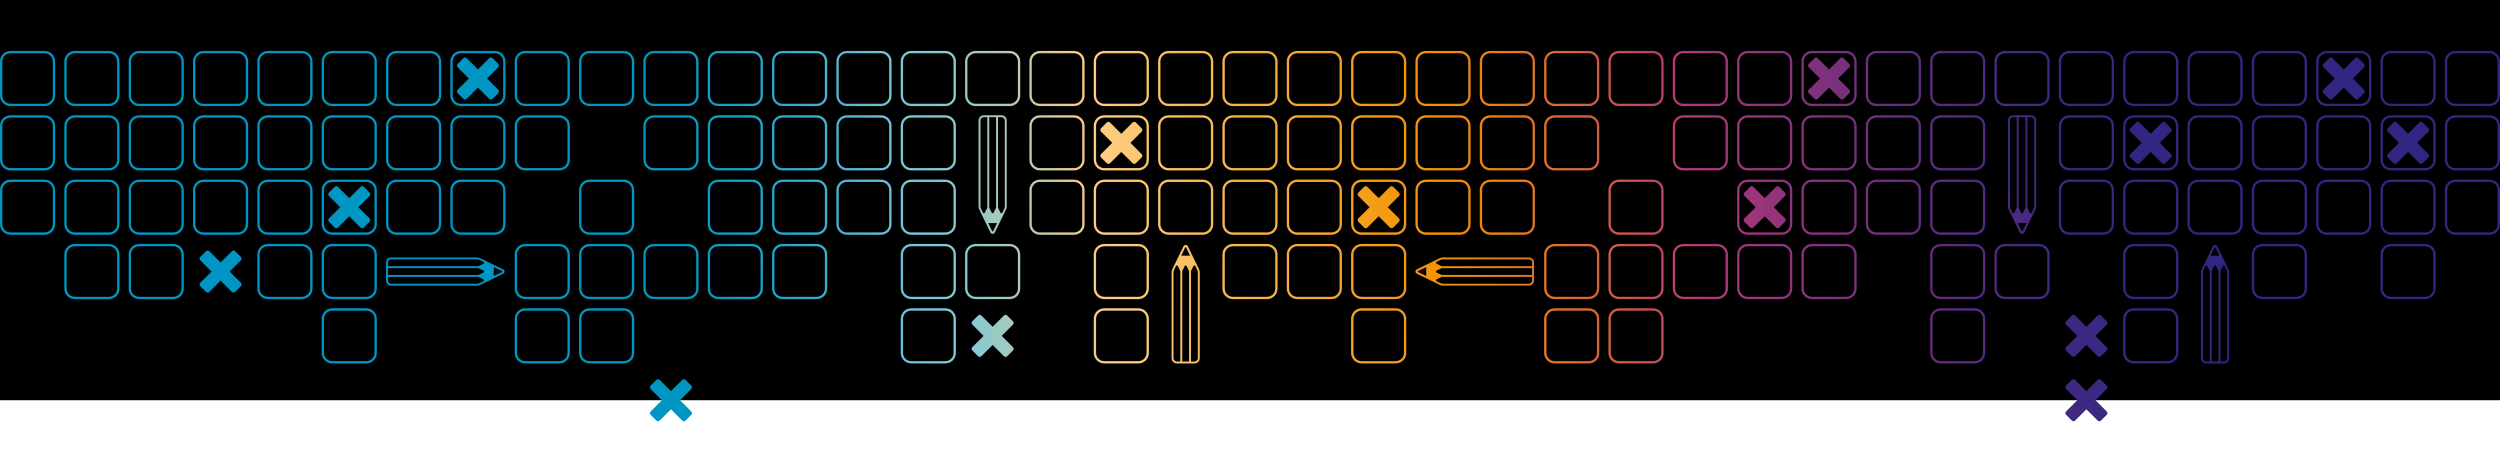
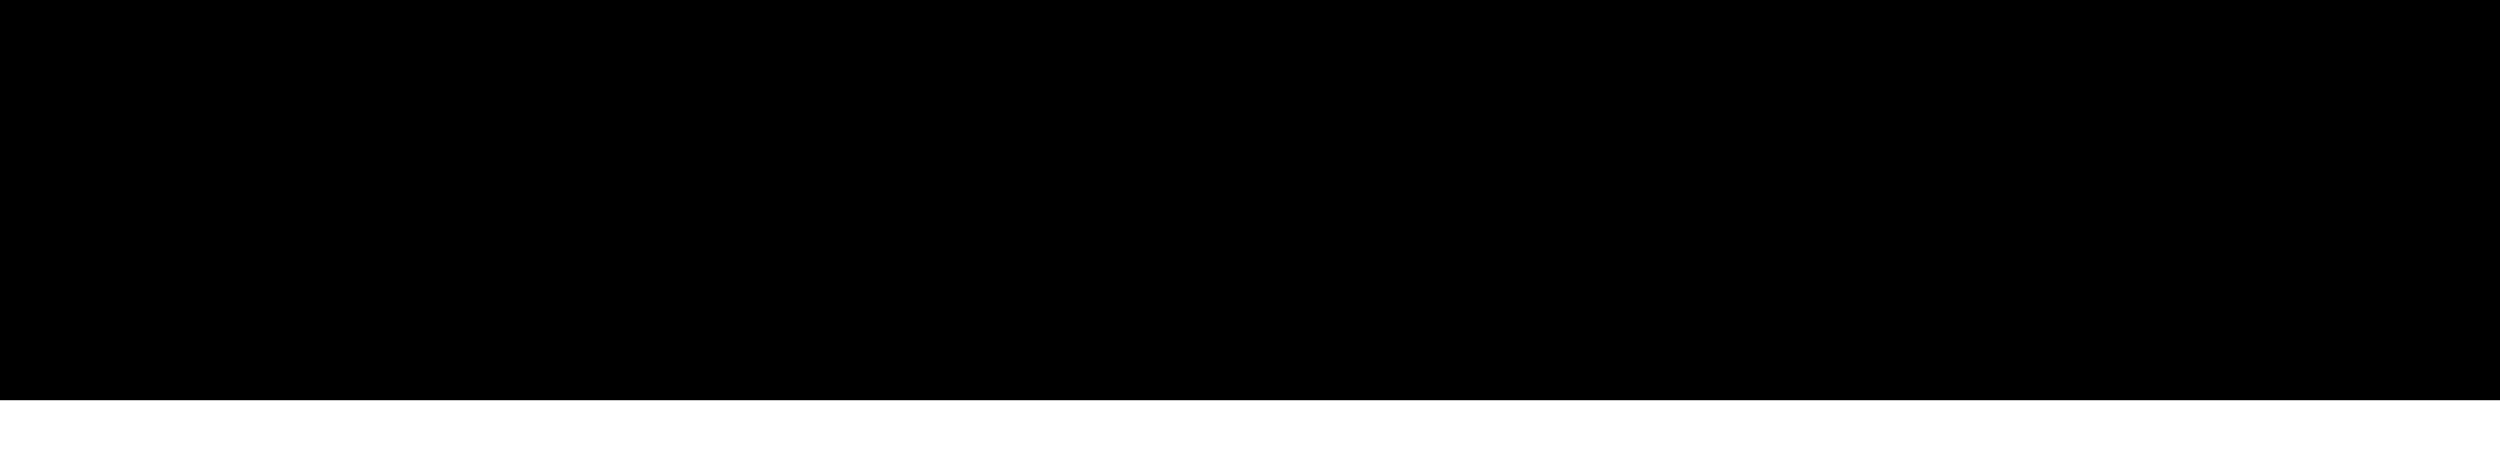
<svg xmlns="http://www.w3.org/2000/svg" id="Lag_2" data-name="Lag 2" viewBox="0 0 2106.59 381.21">
  <rect x="0" y="0" width="2106.59" height="381.21" fill="#808080" stroke="none" />
  <defs>
    <style>
      .cls-1 {
        fill: #fff;
      }

      .cls-2 {
        fill: none;
      }

      .cls-3 {
        fill: url(#Ikke-navngivet_forløb);
      }

      .cls-4 {
        clip-path: url(#clippath);
      }
    </style>
    <clipPath id="clippath">
      <path class="cls-2" d="M1987.22,83.31l4.85-4.85c.78-.78.78-2.04,0-2.81l-9.48-9.48,9.48-9.48c.78-.78.78-2.04,0-2.81l-4.85-4.85c-.77-.78-2.04-.78-2.81,0l-9.48,9.48-9.48-9.48c-.78-.78-2.04-.78-2.81,0l-4.85,4.85c-.77.78-.77,2.04,0,2.81l9.48,9.48-9.48,9.48c-.77.78-.77,2.03,0,2.81l4.85,4.85c.39.39.9.58,1.41.58s1.02-.19,1.41-.58l9.48-9.48,9.48,9.48c.39.39.9.58,1.41.58s1.02-.19,1.4-.58M1553.51,83.31l4.85-4.85c.78-.78.78-2.04,0-2.81l-9.48-9.48,9.48-9.48c.78-.78.78-2.04,0-2.81l-4.85-4.85c-.77-.78-2.03-.78-2.81,0l-9.48,9.48-9.48-9.48c-.78-.78-2.04-.78-2.81,0l-4.85,4.85c-.77.78-.77,2.04,0,2.81l9.48,9.48-9.48,9.48c-.77.78-.77,2.03,0,2.81l4.85,4.85c.39.39.9.58,1.41.58s1.02-.19,1.41-.58l9.48-9.48,9.48,9.48c.39.39.9.58,1.41.58s1.02-.19,1.4-.58M415.02,83.31l4.85-4.85c.77-.78.77-2.04,0-2.81l-9.48-9.48,9.48-9.48c.77-.78.77-2.04,0-2.81l-4.85-4.85c-.77-.78-2.04-.78-2.81,0l-9.48,9.48-9.48-9.48c-.78-.78-2.04-.78-2.81,0l-4.85,4.85c-.77.78-.77,2.04,0,2.81l9.48,9.48-9.48,9.48c-.77.78-.77,2.03,0,2.81l4.85,4.85c.39.39.9.58,1.41.58s1.02-.19,1.41-.58l9.48-9.48,9.48,9.48c.39.39.9.58,1.41.58s1.02-.19,1.41-.58M2104.62,51.74v28.86c0,3.77-3.07,6.83-6.83,6.83h-28.85c-3.77,0-6.84-3.06-6.84-6.83v-28.86c0-3.77,3.07-6.84,6.84-6.84h28.84c3.77,0,6.83,3.07,6.83,6.84M2097.78,89.4c4.85,0,8.81-3.95,8.81-8.81v-28.86c0-4.86-3.95-8.81-8.81-8.81h-28.85c-4.86,0-8.81,3.95-8.81,8.81v28.86c0,4.85,3.95,8.81,8.81,8.81h28.85ZM2050.41,51.74v28.86c0,3.77-3.07,6.83-6.84,6.83h-28.85c-3.77,0-6.84-3.06-6.84-6.83v-28.86c0-3.77,3.07-6.84,6.84-6.84h28.85c3.77,0,6.84,3.07,6.84,6.84M2043.57,89.4c4.85,0,8.81-3.95,8.81-8.81v-28.86c0-4.86-3.95-8.81-8.81-8.81h-28.85c-4.86,0-8.81,3.95-8.81,8.81v28.86c0,4.85,3.95,8.81,8.81,8.81h28.85ZM1996.19,51.74v28.86c0,3.77-3.07,6.83-6.83,6.83h-28.86c-3.77,0-6.83-3.06-6.83-6.83v-28.86c0-3.77,3.07-6.84,6.83-6.84h28.86c3.77,0,6.83,3.07,6.83,6.84M1989.36,89.4c4.86,0,8.81-3.95,8.81-8.81v-28.86c0-4.86-3.95-8.81-8.81-8.81h-28.86c-4.86,0-8.81,3.95-8.81,8.81v28.86c0,4.85,3.95,8.81,8.81,8.81h28.86,0ZM1941.98,51.74v28.86c0,3.77-3.07,6.83-6.84,6.83h-28.85c-3.77,0-6.83-3.06-6.83-6.83v-28.86c0-3.77,3.06-6.84,6.83-6.84h28.85c3.77,0,6.84,3.07,6.84,6.84M1935.14,89.4c4.86,0,8.81-3.95,8.81-8.81v-28.86c0-4.86-3.95-8.81-8.81-8.81h-28.85c-4.86,0-8.81,3.95-8.81,8.81v28.86c0,4.85,3.95,8.81,8.81,8.81h28.85ZM1887.76,51.74v28.86c0,3.77-3.06,6.83-6.83,6.83h-28.86c-3.77,0-6.83-3.06-6.83-6.83v-28.86c0-3.77,3.07-6.84,6.83-6.84h28.86c3.77,0,6.83,3.07,6.83,6.84M1880.93,89.4c4.85,0,8.81-3.95,8.81-8.81v-28.86c0-4.86-3.95-8.81-8.81-8.81h-28.86c-4.86,0-8.81,3.95-8.81,8.81v28.86c0,4.85,3.95,8.81,8.81,8.81h28.86ZM1833.55,51.74v28.86c0,3.77-3.07,6.83-6.83,6.83h-28.85c-3.77,0-6.84-3.06-6.84-6.83v-28.86c0-3.77,3.07-6.84,6.84-6.84h28.85c3.77,0,6.83,3.07,6.83,6.84M1826.71,89.4c4.86,0,8.81-3.95,8.81-8.81v-28.86c0-4.86-3.95-8.81-8.81-8.81h-28.85c-4.86,0-8.81,3.95-8.81,8.81v28.86c0,4.85,3.95,8.81,8.81,8.81h28.85ZM1779.34,51.74v28.86c0,3.77-3.07,6.83-6.84,6.83h-28.85c-3.77,0-6.83-3.06-6.83-6.83v-28.86c0-3.77,3.07-6.84,6.83-6.84h28.85c3.77,0,6.84,3.07,6.84,6.84M1772.5,89.4c4.86,0,8.81-3.95,8.81-8.81v-28.86c0-4.86-3.95-8.81-8.81-8.81h-28.85c-4.86,0-8.81,3.95-8.81,8.81v28.86c0,4.85,3.95,8.81,8.81,8.81h28.85ZM1725.12,51.74v28.86c0,3.77-3.07,6.83-6.84,6.83h-28.85c-3.77,0-6.84-3.06-6.84-6.83v-28.86c0-3.77,3.07-6.84,6.84-6.84h28.85c3.77,0,6.84,3.07,6.84,6.84M1718.29,89.4c4.86,0,8.81-3.95,8.81-8.81v-28.86c0-4.86-3.95-8.81-8.81-8.81h-28.85c-4.86,0-8.81,3.95-8.81,8.81v28.86c0,4.85,3.95,8.81,8.81,8.81h28.85ZM1670.91,51.74v28.86c0,3.77-3.07,6.83-6.83,6.83h-28.86c-3.77,0-6.84-3.06-6.84-6.83v-28.86c0-3.77,3.07-6.84,6.84-6.84h28.86c3.77,0,6.83,3.07,6.83,6.84M1664.07,89.4c4.85,0,8.8-3.95,8.8-8.81v-28.86c0-4.86-3.95-8.81-8.8-8.81h-28.86c-4.86,0-8.81,3.95-8.81,8.81v28.86c0,4.85,3.95,8.81,8.81,8.81h28.86ZM1616.7,51.74v28.86c0,3.77-3.07,6.83-6.84,6.83h-28.85c-3.77,0-6.84-3.06-6.84-6.83v-28.86c0-3.77,3.07-6.84,6.84-6.84h28.85c3.77,0,6.84,3.07,6.84,6.84M1609.86,89.4c4.86,0,8.8-3.95,8.8-8.81v-28.86c0-4.86-3.95-8.81-8.8-8.81h-28.85c-4.86,0-8.81,3.95-8.81,8.81v28.86c0,4.85,3.95,8.81,8.81,8.81h28.85ZM1562.48,51.74v28.86c0,3.77-3.07,6.83-6.83,6.83h-28.86c-3.77,0-6.83-3.06-6.83-6.83v-28.86c0-3.77,3.06-6.84,6.83-6.84h28.86c3.77,0,6.83,3.07,6.83,6.84M1555.65,89.4c4.86,0,8.81-3.95,8.81-8.81v-28.86c0-4.86-3.95-8.81-8.81-8.81h-28.86c-4.86,0-8.81,3.95-8.81,8.81v28.86c0,4.85,3.95,8.81,8.81,8.81h28.86ZM1508.27,51.74v28.86c0,3.77-3.07,6.83-6.84,6.83h-28.85c-3.77,0-6.84-3.06-6.84-6.83v-28.86c0-3.77,3.06-6.84,6.84-6.84h28.85c3.77,0,6.84,3.07,6.84,6.84M1501.43,89.4c4.86,0,8.81-3.95,8.81-8.81v-28.86c0-4.86-3.95-8.81-8.81-8.81h-28.85c-4.86,0-8.81,3.95-8.81,8.81v28.86c0,4.85,3.95,8.81,8.81,8.81h28.85ZM1454.05,51.74v28.86c0,3.77-3.07,6.83-6.84,6.83h-28.85c-3.77,0-6.84-3.06-6.84-6.83v-28.86c0-3.77,3.07-6.84,6.84-6.84h28.85c3.77,0,6.84,3.07,6.84,6.84M1447.22,89.4c4.86,0,8.81-3.95,8.81-8.81v-28.86c0-4.86-3.95-8.81-8.81-8.81h-28.85c-4.86,0-8.81,3.95-8.81,8.81v28.86c0,4.85,3.95,8.81,8.81,8.81h28.85ZM1399.84,51.74v28.86c0,3.77-3.07,6.83-6.84,6.83h-28.85c-3.77,0-6.84-3.06-6.84-6.83v-28.86c0-3.77,3.07-6.84,6.84-6.84h28.85c3.77,0,6.84,3.07,6.84,6.84M1393,89.4c4.86,0,8.81-3.95,8.81-8.81v-28.86c0-4.86-3.95-8.81-8.81-8.81h-28.85c-4.86,0-8.81,3.95-8.81,8.81v28.86c0,4.85,3.95,8.81,8.81,8.81h28.85ZM1345.63,51.74v28.86c0,3.77-3.07,6.83-6.83,6.83h-28.86c-3.77,0-6.83-3.06-6.83-6.83v-28.86c0-3.77,3.07-6.84,6.83-6.84h28.86c3.77,0,6.83,3.07,6.83,6.84M1338.79,89.4c4.85,0,8.81-3.95,8.81-8.81v-28.86c0-4.86-3.95-8.81-8.81-8.81h-28.86c-4.86,0-8.81,3.95-8.81,8.81v28.86c0,4.85,3.95,8.81,8.81,8.81h28.86ZM1291.41,51.74v28.86c0,3.77-3.07,6.83-6.83,6.83h-28.86c-3.77,0-6.83-3.06-6.83-6.83v-28.86c0-3.77,3.07-6.84,6.83-6.84h28.86c3.77,0,6.83,3.07,6.83,6.84M1284.58,89.4c4.85,0,8.8-3.95,8.8-8.81v-28.86c0-4.86-3.95-8.81-8.8-8.81h-28.86c-4.86,0-8.81,3.95-8.81,8.81v28.86c0,4.85,3.95,8.81,8.81,8.81h28.86ZM1237.2,51.74v28.86c0,3.77-3.07,6.83-6.83,6.83h-28.86c-3.77,0-6.83-3.06-6.83-6.83v-28.86c0-3.77,3.07-6.84,6.83-6.84h28.86c3.77,0,6.83,3.07,6.83,6.84M1230.37,89.4c4.85,0,8.8-3.95,8.8-8.81v-28.86c0-4.86-3.95-8.81-8.8-8.81h-28.86c-4.86,0-8.81,3.95-8.81,8.81v28.86c0,4.85,3.95,8.81,8.81,8.81h28.86ZM1182.99,51.74v28.86c0,3.77-3.07,6.83-6.84,6.83h-28.85c-3.77,0-6.83-3.06-6.83-6.83v-28.86c0-3.77,3.06-6.84,6.83-6.84h28.85c3.77,0,6.84,3.07,6.84,6.84M1176.15,89.4c4.86,0,8.81-3.95,8.81-8.81v-28.86c0-4.86-3.95-8.81-8.81-8.81h-28.85c-4.86,0-8.81,3.95-8.81,8.81v28.86c0,4.85,3.95,8.81,8.81,8.81h28.85ZM1128.77,51.74v28.86c0,3.77-3.07,6.83-6.84,6.83h-28.85c-3.77,0-6.83-3.06-6.83-6.83v-28.86c0-3.77,3.07-6.84,6.83-6.84h28.85c3.77,0,6.84,3.07,6.84,6.84M1121.94,89.4c4.86,0,8.81-3.95,8.81-8.81v-28.86c0-4.86-3.95-8.81-8.81-8.81h-28.85c-4.85,0-8.81,3.95-8.81,8.81v28.86c0,4.85,3.95,8.81,8.81,8.81h28.85ZM1074.56,51.74v28.86c0,3.77-3.07,6.83-6.84,6.83h-28.85c-3.77,0-6.83-3.06-6.83-6.83v-28.86c0-3.77,3.06-6.84,6.83-6.84h28.85c3.77,0,6.84,3.07,6.84,6.84M1067.72,89.4c4.86,0,8.81-3.95,8.81-8.81v-28.86c0-4.86-3.95-8.81-8.81-8.81h-28.85c-4.85,0-8.81,3.95-8.81,8.81v28.86c0,4.85,3.95,8.81,8.81,8.81h28.85ZM1020.34,51.74v28.86c0,3.77-3.06,6.83-6.83,6.83h-28.85c-3.77,0-6.84-3.06-6.84-6.83v-28.86c0-3.77,3.07-6.84,6.84-6.84h28.85c3.77,0,6.83,3.07,6.83,6.84M1013.51,89.4c4.85,0,8.81-3.95,8.81-8.81v-28.86c0-4.86-3.95-8.81-8.81-8.81h-28.85c-4.86,0-8.81,3.95-8.81,8.81v28.86c0,4.85,3.95,8.81,8.81,8.81h28.85ZM966.13,51.74v28.86c0,3.77-3.06,6.83-6.83,6.83h-28.85c-3.77,0-6.84-3.06-6.84-6.83v-28.86c0-3.77,3.07-6.84,6.84-6.84h28.85c3.77,0,6.83,3.07,6.83,6.84M959.29,89.4c4.86,0,8.81-3.95,8.81-8.81v-28.86c0-4.86-3.95-8.81-8.81-8.81h-28.85c-4.86,0-8.81,3.95-8.81,8.81v28.86c0,4.85,3.95,8.81,8.81,8.81h28.85ZM911.92,51.74v28.86c0,3.77-3.07,6.83-6.83,6.83h-28.86c-3.77,0-6.84-3.06-6.84-6.83v-28.86c0-3.77,3.07-6.84,6.84-6.84h28.86c3.77,0,6.83,3.07,6.83,6.84M905.08,89.4c4.85,0,8.81-3.95,8.81-8.81v-28.86c0-4.86-3.95-8.81-8.81-8.81h-28.86c-4.86,0-8.81,3.95-8.81,8.81v28.86c0,4.85,3.95,8.81,8.81,8.81h28.86ZM857.7,51.74v28.86c0,3.77-3.07,6.83-6.84,6.83h-28.85c-3.77,0-6.84-3.06-6.84-6.83v-28.86c0-3.77,3.07-6.84,6.84-6.84h28.85c3.77,0,6.84,3.07,6.84,6.84M850.87,89.4c4.86,0,8.81-3.95,8.81-8.81v-28.86c0-4.86-3.95-8.81-8.81-8.81h-28.85c-4.86,0-8.81,3.95-8.81,8.81v28.86c0,4.85,3.95,8.81,8.81,8.81h28.85ZM803.49,51.74v28.86c0,3.77-3.06,6.83-6.83,6.83h-28.86c-3.77,0-6.84-3.06-6.84-6.83v-28.86c0-3.77,3.07-6.84,6.84-6.84h28.86c3.77,0,6.83,3.07,6.83,6.84M796.65,89.4c4.86,0,8.81-3.95,8.81-8.81v-28.86c0-4.86-3.95-8.81-8.81-8.81h-28.86c-4.86,0-8.81,3.95-8.81,8.81v28.86c0,4.85,3.95,8.81,8.81,8.81h28.86ZM749.28,51.74v28.86c0,3.77-3.07,6.83-6.84,6.83h-28.85c-3.77,0-6.84-3.06-6.84-6.83v-28.86c0-3.77,3.07-6.84,6.84-6.84h28.85c3.77,0,6.84,3.07,6.84,6.84M742.44,89.4c4.86,0,8.81-3.95,8.81-8.81v-28.86c0-4.86-3.95-8.81-8.81-8.81h-28.85c-4.86,0-8.81,3.95-8.81,8.81v28.86c0,4.85,3.95,8.81,8.81,8.81h28.85ZM695.06,51.74v28.86c0,3.77-3.07,6.83-6.84,6.83h-28.85c-3.77,0-6.84-3.06-6.84-6.83v-28.86c0-3.77,3.07-6.84,6.84-6.84h28.85c3.77,0,6.84,3.07,6.84,6.84M688.23,89.4c4.86,0,8.81-3.95,8.81-8.81v-28.86c0-4.86-3.95-8.81-8.81-8.81h-28.85c-4.86,0-8.81,3.95-8.81,8.81v28.86c0,4.85,3.95,8.81,8.81,8.81h28.85ZM640.85,51.74v28.86c0,3.77-3.07,6.83-6.84,6.83h-28.85c-3.77,0-6.83-3.06-6.83-6.83v-28.86c0-3.77,3.06-6.84,6.83-6.84h28.85c3.77,0,6.84,3.07,6.84,6.84M634.01,89.4c4.86,0,8.81-3.95,8.81-8.81v-28.86c0-4.86-3.95-8.81-8.81-8.81h-28.85c-4.86,0-8.81,3.95-8.81,8.81v28.86c0,4.85,3.95,8.81,8.81,8.81h28.85ZM586.63,51.74v28.86c0,3.77-3.06,6.83-6.83,6.83h-28.85c-3.77,0-6.84-3.06-6.84-6.83v-28.86c0-3.77,3.07-6.84,6.84-6.84h28.85c3.77,0,6.83,3.07,6.83,6.84M579.8,89.4c4.85,0,8.81-3.95,8.81-8.81v-28.86c0-4.86-3.95-8.81-8.81-8.81h-28.85c-4.86,0-8.81,3.95-8.81,8.81v28.86c0,4.85,3.95,8.81,8.81,8.81h28.85ZM532.42,51.74v28.86c0,3.77-3.07,6.83-6.83,6.83h-28.85c-3.77,0-6.84-3.06-6.84-6.83v-28.86c0-3.77,3.07-6.84,6.84-6.84h28.85c3.77,0,6.83,3.07,6.83,6.84M525.59,89.4c4.85,0,8.81-3.95,8.81-8.81v-28.86c0-4.86-3.95-8.81-8.81-8.81h-28.85c-4.86,0-8.81,3.95-8.81,8.81v28.86c0,4.85,3.95,8.81,8.81,8.81h28.85ZM478.21,51.74v28.86c0,3.77-3.07,6.83-6.83,6.83h-28.86c-3.77,0-6.84-3.06-6.84-6.83v-28.86c0-3.77,3.07-6.84,6.84-6.84h28.86c3.77,0,6.83,3.07,6.83,6.84M471.37,89.4c4.85,0,8.81-3.95,8.81-8.81v-28.86c0-4.86-3.95-8.81-8.81-8.81h-28.86c-4.85,0-8.8,3.95-8.8,8.81v28.86c0,4.85,3.95,8.81,8.8,8.81h28.86ZM423.99,51.74v28.86c0,3.77-3.07,6.83-6.84,6.83h-28.86c-3.77,0-6.83-3.06-6.83-6.83v-28.86c0-3.77,3.07-6.84,6.83-6.84h28.86c3.77,0,6.84,3.07,6.84,6.84M417.16,89.4c4.86,0,8.81-3.95,8.81-8.81v-28.86c0-4.86-3.95-8.81-8.81-8.81h-28.86c-4.85,0-8.8,3.95-8.8,8.81v28.86c0,4.85,3.95,8.81,8.8,8.81h28.86ZM369.78,51.74v28.86c0,3.77-3.07,6.83-6.83,6.83h-28.86c-3.77,0-6.84-3.06-6.84-6.83v-28.86c0-3.77,3.07-6.84,6.84-6.84h28.86c3.77,0,6.83,3.07,6.83,6.84M362.94,89.4c4.85,0,8.81-3.95,8.81-8.81v-28.86c0-4.86-3.95-8.81-8.81-8.81h-28.86c-4.86,0-8.81,3.95-8.81,8.81v28.86c0,4.85,3.95,8.81,8.81,8.81h28.86ZM315.57,51.74v28.86c0,3.77-3.07,6.83-6.84,6.83h-28.85c-3.77,0-6.84-3.06-6.84-6.83v-28.86c0-3.77,3.07-6.84,6.84-6.84h28.85c3.77,0,6.84,3.07,6.84,6.84M308.73,89.4c4.86,0,8.81-3.95,8.81-8.81v-28.86c0-4.86-3.95-8.81-8.81-8.81h-28.85c-4.86,0-8.81,3.95-8.81,8.81v28.86c0,4.85,3.95,8.81,8.81,8.81h28.85ZM261.35,51.74v28.86c0,3.77-3.07,6.83-6.84,6.83h-28.85c-3.77,0-6.84-3.06-6.84-6.83v-28.86c0-3.77,3.07-6.84,6.84-6.84h28.85c3.77,0,6.84,3.07,6.84,6.84M254.52,89.4c4.86,0,8.81-3.95,8.81-8.81v-28.86c0-4.86-3.95-8.81-8.81-8.81h-28.85c-4.86,0-8.81,3.95-8.81,8.81v28.86c0,4.85,3.95,8.81,8.81,8.81h28.85ZM207.14,51.74v28.86c0,3.77-3.07,6.83-6.84,6.83h-28.85c-3.77,0-6.83-3.06-6.83-6.83v-28.86c0-3.77,3.07-6.84,6.83-6.84h28.85c3.77,0,6.84,3.07,6.84,6.84M200.3,89.4c4.86,0,8.81-3.95,8.81-8.81v-28.86c0-4.86-3.95-8.81-8.81-8.81h-28.85c-4.85,0-8.81,3.95-8.81,8.81v28.86c0,4.85,3.95,8.81,8.81,8.81h28.85ZM152.92,51.74v28.86c0,3.77-3.07,6.83-6.84,6.83h-28.85c-3.77,0-6.84-3.06-6.84-6.83v-28.86c0-3.77,3.07-6.84,6.84-6.84h28.85c3.77,0,6.84,3.07,6.84,6.84M146.09,89.4c4.86,0,8.81-3.95,8.81-8.81v-28.86c0-4.86-3.95-8.81-8.81-8.81h-28.85c-4.86,0-8.81,3.95-8.81,8.81v28.86c0,4.85,3.95,8.81,8.81,8.81h28.85ZM98.71,51.74v28.86c0,3.77-3.07,6.83-6.84,6.83h-28.86c-3.77,0-6.83-3.06-6.83-6.83v-28.86c0-3.77,3.07-6.84,6.83-6.84h28.86c3.77,0,6.84,3.07,6.84,6.84M91.87,89.4c4.86,0,8.81-3.95,8.81-8.81v-28.86c0-4.86-3.95-8.81-8.81-8.81h-28.86c-4.85,0-8.81,3.95-8.81,8.81v28.86c0,4.85,3.95,8.81,8.81,8.81h28.86,0ZM44.5,51.74v28.86c0,3.77-3.07,6.83-6.84,6.83H8.81c-3.77,0-6.84-3.06-6.84-6.83v-28.86c0-3.77,3.07-6.84,6.84-6.84h28.85c3.77,0,6.84,3.07,6.84,6.84M37.66,89.4c4.86,0,8.81-3.95,8.81-8.81v-28.86c0-4.86-3.95-8.81-8.81-8.81H8.81c-4.86,0-8.81,3.95-8.81,8.81v28.86c0,4.85,3.95,8.81,8.81,8.81h28.85ZM2019.66,137.52l9.48-9.48,9.48,9.48c.39.39.9.58,1.41.58s1.02-.19,1.41-.58l4.85-4.85c.78-.78.78-2.04,0-2.81l-9.48-9.48,9.48-9.48c.78-.78.78-2.04,0-2.81l-4.85-4.85c-.78-.78-2.04-.78-2.81,0l-9.48,9.48-9.48-9.48c-.78-.78-2.04-.78-2.81,0l-4.85,4.85c-.77.77-.78,2.04,0,2.81l9.48,9.48-9.48,9.48c-.78.78-.78,2.04,0,2.81l4.85,4.85c.39.39.9.58,1.41.58s1.02-.19,1.41-.58M1802.81,137.52l9.48-9.48,9.48,9.48c.39.39.9.58,1.41.58s1.02-.19,1.4-.58l4.85-4.85c.78-.78.78-2.04,0-2.81l-9.48-9.48,9.48-9.48c.78-.78.78-2.04,0-2.81l-4.85-4.85c-.77-.78-2.04-.78-2.81,0l-9.48,9.48-9.48-9.48c-.77-.78-2.04-.78-2.81,0l-4.85,4.85c-.78.77-.78,2.04,0,2.81l9.48,9.48-9.48,9.48c-.78.78-.78,2.04,0,2.81l4.85,4.85c.39.39.9.58,1.41.58s1.02-.19,1.41-.58M935.39,137.52l9.48-9.48,9.48,9.48c.39.39.9.58,1.41.58s1.02-.19,1.41-.58l4.85-4.85c.78-.78.78-2.04,0-2.81l-9.48-9.48,9.48-9.48c.78-.78.78-2.04,0-2.81l-4.85-4.85c-.78-.78-2.04-.78-2.82,0l-9.48,9.48-9.48-9.48c-.78-.78-2.04-.78-2.81,0l-4.85,4.85c-.77.77-.77,2.04,0,2.81l9.48,9.48-9.48,9.48c-.77.78-.77,2.04,0,2.81l4.85,4.85c.39.39.9.58,1.41.58s1.02-.19,1.41-.58M2104.62,105.95v28.85c0,3.77-3.07,6.84-6.83,6.84h-28.85c-3.77,0-6.84-3.07-6.84-6.84v-28.85c0-3.77,3.07-6.83,6.84-6.83h28.84c3.77,0,6.83,3.07,6.83,6.83M2097.78,143.61c4.85,0,8.81-3.95,8.81-8.81v-28.85c0-4.86-3.95-8.81-8.81-8.81h-28.85c-4.86,0-8.81,3.95-8.81,8.81v28.85c0,4.86,3.95,8.81,8.81,8.81h28.85ZM2050.41,105.95v28.85c0,3.77-3.07,6.84-6.84,6.84h-28.85c-3.77,0-6.84-3.07-6.84-6.84v-28.85c0-3.77,3.07-6.83,6.84-6.83h28.85c3.77,0,6.84,3.07,6.84,6.83M2043.57,143.61c4.85,0,8.81-3.95,8.81-8.81v-28.85c0-4.86-3.95-8.81-8.81-8.81h-28.85c-4.86,0-8.81,3.95-8.81,8.81v28.85c0,4.86,3.95,8.81,8.81,8.81h28.85ZM1996.19,105.95v28.85c0,3.77-3.07,6.84-6.83,6.84h-28.86c-3.77,0-6.83-3.07-6.83-6.84v-28.85c0-3.77,3.07-6.83,6.83-6.83h28.86c3.77,0,6.83,3.07,6.83,6.83M1989.36,143.61c4.86,0,8.81-3.95,8.81-8.81v-28.85c0-4.86-3.95-8.81-8.81-8.81h-28.86c-4.86,0-8.81,3.95-8.81,8.81v28.85c0,4.86,3.95,8.81,8.81,8.81,0,0,28.86,0,28.86,0ZM1941.98,105.95v28.85c0,3.77-3.07,6.84-6.84,6.84h-28.85c-3.77,0-6.83-3.07-6.83-6.84v-28.85c0-3.77,3.06-6.83,6.83-6.83h28.85c3.77,0,6.84,3.07,6.84,6.83M1935.14,143.61c4.86,0,8.81-3.95,8.81-8.81v-28.85c0-4.86-3.95-8.81-8.81-8.81h-28.85c-4.86,0-8.81,3.95-8.81,8.81v28.85c0,4.86,3.95,8.81,8.81,8.81h28.85ZM1887.76,105.95v28.85c0,3.77-3.06,6.84-6.83,6.84h-28.86c-3.77,0-6.83-3.07-6.83-6.84v-28.85c0-3.77,3.07-6.83,6.83-6.83h28.86c3.77,0,6.83,3.07,6.83,6.83M1880.93,143.61c4.85,0,8.81-3.95,8.81-8.81v-28.85c0-4.86-3.95-8.81-8.81-8.81h-28.86c-4.86,0-8.81,3.95-8.81,8.81v28.85c0,4.86,3.95,8.81,8.81,8.81h28.86ZM1833.55,105.95v28.85c0,3.77-3.07,6.84-6.83,6.84h-28.85c-3.77,0-6.84-3.07-6.84-6.84v-28.85c0-3.77,3.07-6.83,6.84-6.83h28.85c3.77,0,6.83,3.07,6.83,6.83M1826.71,143.61c4.86,0,8.81-3.95,8.81-8.81v-28.85c0-4.86-3.95-8.81-8.81-8.81h-28.85c-4.86,0-8.81,3.95-8.81,8.81v28.85c0,4.86,3.95,8.81,8.81,8.81h28.85ZM1779.34,105.95v28.85c0,3.77-3.07,6.84-6.84,6.84h-28.85c-3.77,0-6.83-3.07-6.83-6.84v-28.85c0-3.77,3.07-6.83,6.83-6.83h28.85c3.77,0,6.84,3.07,6.84,6.83M1772.5,143.61c4.86,0,8.81-3.95,8.81-8.81v-28.85c0-4.86-3.95-8.81-8.81-8.81h-28.85c-4.86,0-8.81,3.95-8.81,8.81v28.85c0,4.86,3.95,8.81,8.81,8.81h28.85ZM1670.91,105.95v28.85c0,3.77-3.07,6.84-6.83,6.84h-28.86c-3.77,0-6.84-3.07-6.84-6.84v-28.85c0-3.77,3.07-6.83,6.84-6.83h28.86c3.77,0,6.83,3.07,6.83,6.83M1664.07,143.61c4.85,0,8.8-3.95,8.8-8.81v-28.85c0-4.86-3.95-8.81-8.8-8.81h-28.86c-4.86,0-8.81,3.95-8.81,8.81v28.85c0,4.86,3.95,8.81,8.81,8.81h28.86ZM1616.7,105.95v28.85c0,3.77-3.07,6.84-6.84,6.84h-28.85c-3.77,0-6.84-3.07-6.84-6.84v-28.85c0-3.77,3.07-6.83,6.84-6.83h28.85c3.77,0,6.84,3.07,6.84,6.83M1609.86,143.61c4.86,0,8.8-3.95,8.8-8.81v-28.85c0-4.86-3.95-8.81-8.8-8.81h-28.85c-4.86,0-8.81,3.95-8.81,8.81v28.85c0,4.86,3.95,8.81,8.81,8.81h28.85ZM1562.48,105.95v28.85c0,3.77-3.07,6.84-6.83,6.84h-28.86c-3.77,0-6.83-3.07-6.83-6.84v-28.85c0-3.77,3.06-6.83,6.83-6.83h28.86c3.77,0,6.83,3.07,6.83,6.83M1555.65,143.61c4.86,0,8.81-3.95,8.81-8.81v-28.85c0-4.86-3.95-8.81-8.81-8.81h-28.86c-4.86,0-8.81,3.95-8.81,8.81v28.85c0,4.86,3.95,8.81,8.81,8.81h28.86ZM1508.27,105.95v28.85c0,3.77-3.07,6.84-6.84,6.84h-28.85c-3.77,0-6.84-3.07-6.84-6.84v-28.85c0-3.77,3.06-6.83,6.84-6.83h28.85c3.77,0,6.84,3.07,6.84,6.83M1501.43,143.61c4.86,0,8.81-3.95,8.81-8.81v-28.85c0-4.86-3.95-8.81-8.81-8.81h-28.85c-4.86,0-8.81,3.95-8.81,8.81v28.85c0,4.86,3.95,8.81,8.81,8.81h28.85ZM1454.05,105.95v28.85c0,3.77-3.07,6.84-6.84,6.84h-28.85c-3.77,0-6.84-3.07-6.84-6.84v-28.85c0-3.77,3.07-6.83,6.84-6.83h28.85c3.77,0,6.84,3.07,6.84,6.83M1447.22,143.61c4.86,0,8.81-3.95,8.81-8.81v-28.85c0-4.86-3.95-8.81-8.81-8.81h-28.85c-4.86,0-8.81,3.95-8.81,8.81v28.85c0,4.86,3.95,8.81,8.81,8.81h28.85ZM1345.63,105.95v28.85c0,3.77-3.07,6.84-6.83,6.84h-28.86c-3.77,0-6.83-3.07-6.83-6.84v-28.85c0-3.77,3.07-6.83,6.83-6.83h28.86c3.77,0,6.83,3.07,6.83,6.83M1338.79,143.61c4.85,0,8.81-3.95,8.81-8.81v-28.85c0-4.86-3.95-8.81-8.81-8.81h-28.86c-4.86,0-8.81,3.95-8.81,8.81v28.85c0,4.86,3.95,8.81,8.81,8.81h28.86ZM1291.41,105.95v28.85c0,3.77-3.07,6.84-6.83,6.84h-28.86c-3.77,0-6.83-3.07-6.83-6.84v-28.85c0-3.77,3.07-6.83,6.83-6.83h28.86c3.77,0,6.83,3.07,6.83,6.83M1284.58,143.61c4.85,0,8.8-3.95,8.8-8.81v-28.85c0-4.86-3.95-8.81-8.8-8.81h-28.86c-4.86,0-8.81,3.95-8.81,8.81v28.85c0,4.86,3.95,8.81,8.81,8.81h28.86ZM1237.2,105.95v28.85c0,3.77-3.07,6.84-6.83,6.84h-28.86c-3.77,0-6.83-3.07-6.83-6.84v-28.85c0-3.77,3.07-6.83,6.83-6.83h28.86c3.77,0,6.83,3.07,6.83,6.83M1230.37,143.61c4.85,0,8.8-3.95,8.8-8.81v-28.85c0-4.86-3.95-8.81-8.8-8.81h-28.86c-4.86,0-8.81,3.95-8.81,8.81v28.85c0,4.86,3.95,8.81,8.81,8.81h28.86ZM1182.99,105.95v28.85c0,3.77-3.07,6.84-6.84,6.84h-28.85c-3.77,0-6.83-3.07-6.83-6.84v-28.85c0-3.77,3.06-6.83,6.83-6.83h28.85c3.77,0,6.84,3.07,6.84,6.83M1176.15,143.61c4.86,0,8.81-3.95,8.81-8.81v-28.85c0-4.86-3.95-8.81-8.81-8.81h-28.85c-4.86,0-8.81,3.95-8.81,8.81v28.85c0,4.86,3.95,8.81,8.81,8.81h28.85ZM1128.77,105.95v28.85c0,3.77-3.07,6.84-6.84,6.84h-28.85c-3.77,0-6.83-3.07-6.83-6.84v-28.85c0-3.77,3.07-6.83,6.83-6.83h28.85c3.77,0,6.84,3.07,6.84,6.83M1121.94,143.61c4.86,0,8.81-3.95,8.81-8.81v-28.85c0-4.86-3.95-8.81-8.81-8.81h-28.85c-4.85,0-8.81,3.95-8.81,8.81v28.85c0,4.86,3.95,8.81,8.81,8.81h28.85ZM1074.56,105.95v28.85c0,3.77-3.07,6.84-6.84,6.84h-28.85c-3.77,0-6.83-3.07-6.83-6.84v-28.85c0-3.77,3.06-6.83,6.83-6.83h28.85c3.77,0,6.84,3.07,6.84,6.83M1067.72,143.61c4.86,0,8.81-3.95,8.81-8.81v-28.85c0-4.86-3.95-8.81-8.81-8.81h-28.85c-4.85,0-8.81,3.95-8.81,8.81v28.85c0,4.86,3.95,8.81,8.81,8.81h28.85ZM1020.34,105.95v28.85c0,3.77-3.06,6.84-6.83,6.84h-28.85c-3.77,0-6.84-3.07-6.84-6.84v-28.85c0-3.77,3.07-6.83,6.84-6.83h28.85c3.77,0,6.83,3.07,6.83,6.83M1013.51,143.61c4.85,0,8.81-3.95,8.81-8.81v-28.85c0-4.86-3.95-8.81-8.81-8.81h-28.85c-4.86,0-8.81,3.95-8.81,8.81v28.85c0,4.86,3.95,8.81,8.81,8.81h28.85ZM966.13,105.95v28.85c0,3.77-3.06,6.84-6.83,6.84h-28.85c-3.77,0-6.84-3.07-6.84-6.84v-28.85c0-3.77,3.07-6.83,6.84-6.83h28.85c3.77,0,6.83,3.07,6.83,6.83M959.29,143.61c4.86,0,8.81-3.95,8.81-8.81v-28.85c0-4.86-3.95-8.81-8.81-8.81h-28.85c-4.86,0-8.81,3.95-8.81,8.81v28.85c0,4.86,3.95,8.81,8.81,8.81h28.85ZM911.92,105.95v28.85c0,3.77-3.07,6.84-6.83,6.84h-28.86c-3.77,0-6.84-3.07-6.84-6.84v-28.85c0-3.77,3.07-6.83,6.84-6.83h28.86c3.77,0,6.83,3.07,6.83,6.83M905.08,143.61c4.85,0,8.81-3.95,8.81-8.81v-28.85c0-4.86-3.95-8.81-8.81-8.81h-28.86c-4.86,0-8.81,3.95-8.81,8.81v28.85c0,4.86,3.95,8.81,8.81,8.81h28.86ZM803.49,105.95v28.85c0,3.77-3.06,6.84-6.83,6.84h-28.86c-3.77,0-6.84-3.07-6.84-6.84v-28.85c0-3.77,3.07-6.83,6.84-6.83h28.86c3.77,0,6.83,3.07,6.83,6.83M796.65,143.61c4.86,0,8.81-3.95,8.81-8.81v-28.85c0-4.86-3.95-8.81-8.81-8.81h-28.86c-4.86,0-8.81,3.95-8.81,8.81v28.85c0,4.86,3.95,8.81,8.81,8.81h28.86ZM749.28,105.95v28.85c0,3.77-3.07,6.84-6.84,6.84h-28.85c-3.77,0-6.84-3.07-6.84-6.84v-28.85c0-3.77,3.07-6.83,6.84-6.83h28.85c3.77,0,6.84,3.07,6.84,6.83M742.44,143.61c4.86,0,8.81-3.95,8.81-8.81v-28.85c0-4.86-3.95-8.81-8.81-8.81h-28.85c-4.86,0-8.81,3.95-8.81,8.81v28.85c0,4.86,3.95,8.81,8.81,8.81h28.85ZM695.06,105.95v28.85c0,3.77-3.07,6.84-6.84,6.84h-28.85c-3.77,0-6.84-3.07-6.84-6.84v-28.85c0-3.77,3.07-6.83,6.84-6.83h28.85c3.77,0,6.84,3.07,6.84,6.83M688.23,143.61c4.86,0,8.81-3.95,8.81-8.81v-28.85c0-4.86-3.95-8.81-8.81-8.81h-28.85c-4.86,0-8.81,3.95-8.81,8.81v28.85c0,4.86,3.95,8.81,8.81,8.81h28.85ZM640.85,105.95v28.85c0,3.77-3.07,6.84-6.84,6.84h-28.85c-3.77,0-6.83-3.07-6.83-6.84v-28.85c0-3.77,3.06-6.83,6.83-6.83h28.85c3.77,0,6.84,3.07,6.84,6.83M634.01,143.61c4.86,0,8.81-3.95,8.81-8.81v-28.85c0-4.86-3.95-8.81-8.81-8.81h-28.85c-4.86,0-8.81,3.95-8.81,8.81v28.85c0,4.86,3.95,8.81,8.81,8.81h28.85ZM586.63,105.95v28.85c0,3.77-3.06,6.84-6.83,6.84h-28.85c-3.77,0-6.84-3.07-6.84-6.84v-28.85c0-3.77,3.07-6.83,6.84-6.83h28.85c3.77,0,6.83,3.07,6.83,6.83M579.8,143.61c4.85,0,8.81-3.95,8.81-8.81v-28.85c0-4.86-3.95-8.81-8.81-8.81h-28.85c-4.86,0-8.81,3.95-8.81,8.81v28.85c0,4.86,3.95,8.81,8.81,8.81h28.85ZM478.21,105.95v28.85c0,3.77-3.07,6.84-6.83,6.84h-28.86c-3.77,0-6.84-3.07-6.84-6.84v-28.85c0-3.77,3.07-6.83,6.84-6.83h28.86c3.77,0,6.83,3.07,6.83,6.83M471.37,143.61c4.85,0,8.81-3.95,8.81-8.81v-28.85c0-4.86-3.95-8.81-8.81-8.81h-28.86c-4.85,0-8.8,3.95-8.8,8.81v28.85c0,4.86,3.95,8.81,8.8,8.81h28.86ZM423.99,105.95v28.85c0,3.77-3.07,6.84-6.84,6.84h-28.86c-3.77,0-6.83-3.07-6.83-6.84v-28.85c0-3.77,3.07-6.83,6.83-6.83h28.86c3.77,0,6.84,3.07,6.84,6.83M417.16,143.61c4.86,0,8.81-3.95,8.81-8.81v-28.85c0-4.86-3.95-8.81-8.81-8.81h-28.86c-4.85,0-8.8,3.95-8.8,8.81v28.85c0,4.86,3.95,8.81,8.8,8.81h28.86ZM369.78,105.95v28.85c0,3.77-3.07,6.84-6.83,6.84h-28.86c-3.77,0-6.84-3.07-6.84-6.84v-28.85c0-3.77,3.07-6.83,6.84-6.83h28.86c3.77,0,6.83,3.07,6.83,6.83M362.94,143.61c4.85,0,8.81-3.95,8.81-8.81v-28.85c0-4.86-3.95-8.81-8.81-8.81h-28.86c-4.86,0-8.81,3.95-8.81,8.81v28.85c0,4.86,3.95,8.81,8.81,8.81h28.86ZM315.57,105.95v28.85c0,3.77-3.07,6.84-6.84,6.84h-28.85c-3.77,0-6.84-3.07-6.84-6.84v-28.85c0-3.77,3.07-6.83,6.84-6.83h28.85c3.77,0,6.84,3.07,6.84,6.83M308.73,143.61c4.86,0,8.81-3.95,8.81-8.81v-28.85c0-4.86-3.95-8.81-8.81-8.81h-28.85c-4.86,0-8.81,3.95-8.81,8.81v28.85c0,4.86,3.95,8.81,8.81,8.81h28.85ZM261.35,105.95v28.85c0,3.77-3.07,6.84-6.84,6.84h-28.85c-3.77,0-6.84-3.07-6.84-6.84v-28.85c0-3.77,3.07-6.83,6.84-6.83h28.85c3.77,0,6.84,3.07,6.84,6.83M254.52,143.61c4.86,0,8.81-3.95,8.81-8.81v-28.85c0-4.86-3.95-8.81-8.81-8.81h-28.85c-4.86,0-8.81,3.95-8.81,8.81v28.85c0,4.86,3.95,8.81,8.81,8.81h28.85ZM207.14,105.95v28.85c0,3.77-3.07,6.84-6.84,6.84h-28.85c-3.77,0-6.83-3.07-6.83-6.84v-28.85c0-3.77,3.07-6.83,6.83-6.83h28.85c3.77,0,6.84,3.07,6.84,6.83M200.3,143.61c4.86,0,8.81-3.95,8.81-8.81v-28.85c0-4.86-3.95-8.81-8.81-8.81h-28.85c-4.85,0-8.81,3.95-8.81,8.81v28.85c0,4.86,3.95,8.81,8.81,8.81h28.85ZM152.92,105.95v28.85c0,3.77-3.07,6.84-6.84,6.84h-28.85c-3.77,0-6.84-3.07-6.84-6.84v-28.85c0-3.77,3.07-6.83,6.84-6.83h28.85c3.77,0,6.84,3.07,6.84,6.83M146.09,143.61c4.86,0,8.81-3.95,8.81-8.81v-28.85c0-4.86-3.95-8.81-8.81-8.81h-28.85c-4.86,0-8.81,3.95-8.81,8.81v28.85c0,4.86,3.95,8.81,8.81,8.81h28.85ZM98.71,105.95v28.85c0,3.77-3.07,6.84-6.84,6.84h-28.86c-3.77,0-6.83-3.07-6.83-6.84v-28.85c0-3.77,3.07-6.83,6.83-6.83h28.86c3.77,0,6.84,3.07,6.84,6.83M91.87,143.61c4.86,0,8.81-3.95,8.81-8.81v-28.85c0-4.86-3.95-8.81-8.81-8.81h-28.86c-4.85,0-8.81,3.95-8.81,8.81v28.85c0,4.86,3.95,8.81,8.81,8.81h28.86,0ZM44.5,105.95v28.85c0,3.77-3.07,6.84-6.84,6.84H8.81c-3.77,0-6.84-3.07-6.84-6.84v-28.85c0-3.77,3.07-6.83,6.84-6.83h28.85c3.77,0,6.84,3.07,6.84,6.83M37.66,143.61c4.86,0,8.81-3.95,8.81-8.81v-28.85c0-4.86-3.95-8.81-8.81-8.81H8.81c-4.86,0-8.81,3.95-8.81,8.81v28.85c0,4.86,3.95,8.81,8.81,8.81h28.85ZM1477.52,191.74l9.48-9.48,9.48,9.48c.39.39.9.58,1.41.58s1.02-.19,1.41-.58l4.85-4.85c.78-.78.78-2.04,0-2.81l-9.48-9.48,9.48-9.48c.78-.78.78-2.04,0-2.81l-4.85-4.85c-.77-.78-2.04-.78-2.81,0l-9.48,9.48-9.48-9.48c-.78-.78-2.04-.78-2.81,0l-4.85,4.85c-.78.77-.78,2.04,0,2.81l9.48,9.48-9.48,9.48c-.78.78-.78,2.04,0,2.81l4.85,4.85c.39.39.9.58,1.41.58s1.02-.19,1.41-.58M1152.24,191.74l9.48-9.48,9.48,9.48c.39.39.9.58,1.41.58s1.02-.19,1.41-.58l4.85-4.85c.78-.78.78-2.04,0-2.81l-9.48-9.48,9.48-9.48c.78-.78.78-2.04,0-2.81l-4.85-4.85c-.77-.78-2.04-.78-2.81,0l-9.48,9.48-9.48-9.48c-.78-.78-2.04-.78-2.81,0l-4.85,4.85c-.77.77-.77,2.04,0,2.81l9.48,9.48-9.48,9.48c-.77.78-.77,2.04,0,2.81l4.85,4.85c.39.39.9.58,1.41.58s1.02-.19,1.41-.58M284.82,191.74l9.48-9.48,9.48,9.48c.39.39.9.58,1.41.58s1.02-.19,1.41-.58l4.85-4.85c.78-.78.78-2.04,0-2.81l-9.48-9.48,9.48-9.48c.78-.78.78-2.04,0-2.81l-4.85-4.85c-.78-.78-2.04-.78-2.81,0l-9.48,9.48-9.48-9.48c-.78-.78-2.04-.78-2.81,0l-4.85,4.85c-.77.77-.78,2.04,0,2.81l9.48,9.48-9.48,9.48c-.78.78-.78,2.04,0,2.81l4.85,4.85c.39.39.9.58,1.41.58s1.02-.19,1.41-.58M1714.12,101.5v72.38c0,.69-.16,1.38-.46,2l-1.62,3.33c-.15.31-.45.5-.8.5s-.65-.19-.8-.5l-2.08-4.27v-76.17h3.02c1.51,0,2.74,1.23,2.74,2.75M1706.74,174.93l-2.08,4.27c-.15.31-.45.5-.8.5s-.65-.19-.8-.5l-2.08-4.27v-76.17h5.76v76.17h0ZM1699.37,174.93l-2.08,4.27c-.15.31-.45.5-.8.5s-.65-.19-.8-.5l-1.3-2.67-.32-.66c-.3-.62-.46-1.31-.46-2v-72.38c0-1.51,1.23-2.75,2.74-2.75h3.02v76.19h0ZM1704.32,194.76c-.09.18-.26.29-.46.29s-.37-.11-.46-.29l-3.27-6.82h7.46l-3.27,6.82h0ZM1705.71,195.88l9.1-18.68.3-.61c.41-.84.62-1.77.62-2.71v-72.38c0-2.41-1.95-4.36-4.36-4.36h-15.03c-2.4,0-4.36,1.95-4.36,4.36v72.38c0,.93.22,1.87.62,2.71l1.62,3.33,7.77,15.97c.35.72,1.06,1.16,1.85,1.16s1.51-.44,1.85-1.16M846.7,101.5v72.38c0,.69-.16,1.38-.46,2l-1.62,3.33c-.15.31-.45.5-.8.5s-.65-.19-.8-.5l-2.08-4.27v-76.17h3.02c1.51,0,2.74,1.23,2.74,2.75M839.32,174.93l-2.08,4.27c-.15.31-.45.5-.8.5s-.65-.19-.8-.5l-2.08-4.27v-76.17h5.76v76.17ZM831.95,174.93l-2.08,4.27c-.15.31-.46.5-.8.5s-.65-.19-.8-.5l-1.3-2.67-.32-.66c-.3-.62-.46-1.31-.46-2v-72.38c0-1.51,1.23-2.75,2.74-2.75h3.02v76.19ZM836.9,194.76c-.09.18-.26.29-.46.29s-.37-.11-.46-.29l-3.27-6.82h7.46l-3.27,6.82ZM838.29,195.88l9.09-18.68.3-.61c.41-.84.62-1.77.62-2.71v-72.38c0-2.41-1.95-4.36-4.36-4.36h-15.03c-2.4,0-4.36,1.95-4.36,4.36v72.38c0,.93.21,1.87.62,2.71l1.62,3.33,7.77,15.97c.35.72,1.06,1.16,1.85,1.16s1.51-.44,1.85-1.16M2104.62,160.17v28.85c0,3.77-3.07,6.83-6.83,6.83h-28.85c-3.77,0-6.84-3.07-6.84-6.83v-28.85c0-3.77,3.07-6.84,6.84-6.84h28.84c3.77,0,6.83,3.07,6.83,6.84M2097.78,197.83c4.85,0,8.81-3.95,8.81-8.81v-28.85c0-4.86-3.95-8.81-8.81-8.81h-28.85c-4.86,0-8.81,3.95-8.81,8.81v28.85c0,4.85,3.95,8.81,8.81,8.81h28.85ZM2050.41,160.17v28.85c0,3.77-3.07,6.83-6.84,6.83h-28.85c-3.77,0-6.84-3.07-6.84-6.83v-28.85c0-3.77,3.07-6.84,6.84-6.84h28.85c3.77,0,6.84,3.07,6.84,6.84M2043.57,197.83c4.85,0,8.81-3.95,8.81-8.81v-28.85c0-4.86-3.95-8.81-8.81-8.81h-28.85c-4.86,0-8.81,3.95-8.81,8.81v28.85c0,4.85,3.95,8.81,8.81,8.81h28.85ZM1996.19,160.17v28.85c0,3.77-3.07,6.83-6.83,6.83h-28.86c-3.77,0-6.83-3.07-6.83-6.83v-28.85c0-3.77,3.07-6.84,6.83-6.84h28.86c3.77,0,6.83,3.07,6.83,6.84M1989.36,197.83c4.86,0,8.81-3.95,8.81-8.81v-28.85c0-4.86-3.95-8.81-8.81-8.81h-28.86c-4.86,0-8.81,3.95-8.81,8.81v28.85c0,4.85,3.95,8.81,8.81,8.81,0,0,28.86,0,28.86,0ZM1941.98,160.17v28.85c0,3.77-3.07,6.83-6.84,6.83h-28.85c-3.77,0-6.83-3.07-6.83-6.83v-28.85c0-3.77,3.06-6.84,6.83-6.84h28.85c3.77,0,6.84,3.07,6.84,6.84M1935.14,197.83c4.86,0,8.81-3.95,8.81-8.81v-28.85c0-4.86-3.95-8.81-8.81-8.81h-28.85c-4.86,0-8.81,3.95-8.81,8.81v28.85c0,4.85,3.95,8.81,8.81,8.81h28.85ZM1887.76,160.17v28.85c0,3.77-3.06,6.83-6.83,6.83h-28.86c-3.77,0-6.83-3.07-6.83-6.83v-28.85c0-3.77,3.07-6.84,6.83-6.84h28.86c3.77,0,6.83,3.07,6.83,6.84M1880.93,197.83c4.85,0,8.81-3.95,8.81-8.81v-28.85c0-4.86-3.95-8.81-8.81-8.81h-28.86c-4.86,0-8.81,3.95-8.81,8.81v28.85c0,4.85,3.95,8.81,8.81,8.81h28.86ZM1833.55,160.17v28.85c0,3.77-3.07,6.83-6.83,6.83h-28.85c-3.77,0-6.84-3.07-6.84-6.83v-28.85c0-3.77,3.07-6.84,6.84-6.84h28.85c3.77,0,6.83,3.07,6.83,6.84M1826.71,197.83c4.86,0,8.81-3.95,8.81-8.81v-28.85c0-4.86-3.95-8.81-8.81-8.81h-28.85c-4.86,0-8.81,3.95-8.81,8.81v28.85c0,4.85,3.95,8.81,8.81,8.81h28.85ZM1779.34,160.17v28.85c0,3.77-3.07,6.83-6.84,6.83h-28.85c-3.77,0-6.83-3.07-6.83-6.83v-28.85c0-3.77,3.07-6.84,6.83-6.84h28.85c3.77,0,6.84,3.07,6.84,6.84M1772.5,197.83c4.86,0,8.81-3.95,8.81-8.81v-28.85c0-4.86-3.95-8.81-8.81-8.81h-28.85c-4.86,0-8.81,3.95-8.81,8.81v28.85c0,4.85,3.95,8.81,8.81,8.81h28.85ZM1670.91,160.17v28.85c0,3.77-3.07,6.83-6.83,6.83h-28.86c-3.77,0-6.84-3.07-6.84-6.83v-28.85c0-3.77,3.07-6.84,6.84-6.84h28.86c3.77,0,6.83,3.07,6.83,6.84M1664.07,197.83c4.85,0,8.8-3.95,8.8-8.81v-28.85c0-4.86-3.95-8.81-8.8-8.81h-28.86c-4.86,0-8.81,3.95-8.81,8.81v28.85c0,4.85,3.95,8.81,8.81,8.81h28.86ZM1616.7,160.17v28.85c0,3.77-3.07,6.83-6.84,6.83h-28.85c-3.77,0-6.84-3.07-6.84-6.83v-28.85c0-3.77,3.07-6.84,6.84-6.84h28.85c3.77,0,6.84,3.07,6.84,6.84M1609.86,197.83c4.86,0,8.8-3.95,8.8-8.81v-28.85c0-4.86-3.95-8.81-8.8-8.81h-28.85c-4.86,0-8.81,3.95-8.81,8.81v28.85c0,4.85,3.95,8.81,8.81,8.81h28.85ZM1562.48,160.17v28.85c0,3.77-3.07,6.83-6.83,6.83h-28.86c-3.77,0-6.83-3.07-6.83-6.83v-28.85c0-3.77,3.06-6.84,6.83-6.84h28.86c3.77,0,6.83,3.07,6.83,6.84M1555.65,197.83c4.86,0,8.81-3.95,8.81-8.81v-28.85c0-4.86-3.95-8.81-8.81-8.81h-28.86c-4.86,0-8.81,3.95-8.81,8.81v28.85c0,4.85,3.95,8.81,8.81,8.81h28.86ZM1508.27,160.17v28.85c0,3.77-3.07,6.83-6.84,6.83h-28.85c-3.77,0-6.84-3.07-6.84-6.83v-28.85c0-3.77,3.06-6.84,6.84-6.84h28.85c3.77,0,6.84,3.07,6.84,6.84M1501.43,197.83c4.86,0,8.81-3.95,8.81-8.81v-28.85c0-4.86-3.95-8.81-8.81-8.81h-28.85c-4.86,0-8.81,3.95-8.81,8.81v28.85c0,4.85,3.95,8.81,8.81,8.81h28.85ZM1399.84,160.17v28.85c0,3.77-3.07,6.83-6.84,6.83h-28.85c-3.77,0-6.84-3.07-6.84-6.83v-28.85c0-3.77,3.07-6.84,6.84-6.84h28.85c3.77,0,6.84,3.07,6.84,6.84M1393,197.83c4.86,0,8.81-3.95,8.81-8.81v-28.85c0-4.86-3.95-8.81-8.81-8.81h-28.85c-4.86,0-8.81,3.95-8.81,8.81v28.85c0,4.85,3.95,8.81,8.81,8.81h28.85ZM1291.41,160.17v28.85c0,3.77-3.07,6.83-6.83,6.83h-28.86c-3.77,0-6.83-3.07-6.83-6.83v-28.85c0-3.77,3.07-6.84,6.83-6.84h28.86c3.77,0,6.83,3.07,6.83,6.84M1284.58,197.83c4.85,0,8.8-3.95,8.8-8.81v-28.85c0-4.86-3.95-8.81-8.8-8.81h-28.86c-4.86,0-8.81,3.95-8.81,8.81v28.85c0,4.85,3.95,8.81,8.81,8.81h28.86ZM1237.2,160.17v28.85c0,3.77-3.07,6.83-6.83,6.83h-28.86c-3.77,0-6.83-3.07-6.83-6.83v-28.85c0-3.77,3.07-6.84,6.83-6.84h28.86c3.77,0,6.83,3.07,6.83,6.84M1230.37,197.83c4.85,0,8.8-3.95,8.8-8.81v-28.85c0-4.86-3.95-8.81-8.8-8.81h-28.86c-4.86,0-8.81,3.95-8.81,8.81v28.85c0,4.85,3.95,8.81,8.81,8.81h28.86ZM1182.99,160.17v28.85c0,3.77-3.07,6.83-6.84,6.83h-28.85c-3.77,0-6.83-3.07-6.83-6.83v-28.85c0-3.77,3.06-6.84,6.83-6.84h28.85c3.77,0,6.84,3.07,6.84,6.84M1176.15,197.83c4.86,0,8.81-3.95,8.81-8.81v-28.85c0-4.86-3.95-8.81-8.81-8.81h-28.85c-4.86,0-8.81,3.95-8.81,8.81v28.85c0,4.85,3.95,8.81,8.81,8.81h28.85ZM1128.77,160.17v28.85c0,3.77-3.07,6.83-6.84,6.83h-28.85c-3.77,0-6.83-3.07-6.83-6.83v-28.85c0-3.77,3.07-6.84,6.83-6.84h28.85c3.77,0,6.84,3.07,6.84,6.84M1121.94,197.83c4.86,0,8.81-3.95,8.81-8.81v-28.85c0-4.86-3.95-8.81-8.81-8.81h-28.85c-4.85,0-8.81,3.95-8.81,8.81v28.85c0,4.85,3.95,8.81,8.81,8.81h28.85ZM1074.56,160.17v28.85c0,3.77-3.07,6.83-6.84,6.83h-28.85c-3.77,0-6.83-3.07-6.83-6.83v-28.85c0-3.77,3.06-6.84,6.83-6.84h28.85c3.77,0,6.84,3.07,6.84,6.84M1067.72,197.83c4.86,0,8.81-3.95,8.81-8.81v-28.85c0-4.86-3.95-8.81-8.81-8.81h-28.85c-4.85,0-8.81,3.95-8.81,8.81v28.85c0,4.85,3.95,8.81,8.81,8.81h28.85ZM1020.34,160.17v28.85c0,3.77-3.06,6.83-6.83,6.83h-28.85c-3.77,0-6.84-3.07-6.84-6.83v-28.85c0-3.77,3.07-6.84,6.84-6.84h28.85c3.77,0,6.83,3.07,6.83,6.84M1013.51,197.83c4.85,0,8.81-3.95,8.81-8.81v-28.85c0-4.86-3.95-8.81-8.81-8.81h-28.85c-4.86,0-8.81,3.95-8.81,8.81v28.85c0,4.85,3.95,8.81,8.81,8.81h28.85ZM966.13,160.17v28.85c0,3.77-3.06,6.83-6.83,6.83h-28.85c-3.77,0-6.84-3.07-6.84-6.83v-28.85c0-3.77,3.07-6.84,6.84-6.84h28.85c3.77,0,6.83,3.07,6.83,6.84M959.29,197.83c4.86,0,8.81-3.95,8.81-8.81v-28.85c0-4.86-3.95-8.81-8.81-8.81h-28.85c-4.86,0-8.81,3.95-8.81,8.81v28.85c0,4.85,3.95,8.81,8.81,8.81h28.85ZM911.92,160.17v28.85c0,3.77-3.07,6.83-6.83,6.83h-28.86c-3.77,0-6.84-3.07-6.84-6.83v-28.85c0-3.77,3.07-6.84,6.84-6.84h28.86c3.77,0,6.83,3.07,6.83,6.84M905.08,197.83c4.85,0,8.81-3.95,8.81-8.81v-28.85c0-4.86-3.95-8.81-8.81-8.81h-28.86c-4.86,0-8.81,3.95-8.81,8.81v28.85c0,4.85,3.95,8.81,8.81,8.81h28.86ZM803.49,160.17v28.85c0,3.77-3.06,6.83-6.83,6.83h-28.86c-3.77,0-6.84-3.07-6.84-6.83v-28.85c0-3.77,3.07-6.84,6.84-6.84h28.86c3.77,0,6.83,3.07,6.83,6.84M796.65,197.83c4.86,0,8.81-3.95,8.81-8.81v-28.85c0-4.86-3.95-8.81-8.81-8.81h-28.86c-4.86,0-8.81,3.95-8.81,8.81v28.85c0,4.85,3.95,8.81,8.81,8.81h28.86ZM749.28,160.17v28.85c0,3.77-3.07,6.83-6.84,6.83h-28.85c-3.77,0-6.84-3.07-6.84-6.83v-28.85c0-3.77,3.07-6.84,6.84-6.84h28.85c3.77,0,6.84,3.07,6.84,6.84M742.44,197.83c4.86,0,8.81-3.95,8.81-8.81v-28.85c0-4.86-3.95-8.81-8.81-8.81h-28.85c-4.86,0-8.81,3.95-8.81,8.81v28.85c0,4.85,3.95,8.81,8.81,8.81h28.85ZM695.06,160.17v28.85c0,3.77-3.07,6.83-6.84,6.83h-28.85c-3.77,0-6.84-3.07-6.84-6.83v-28.85c0-3.77,3.07-6.84,6.84-6.84h28.85c3.77,0,6.84,3.07,6.84,6.84M688.23,197.83c4.86,0,8.81-3.95,8.81-8.81v-28.85c0-4.86-3.95-8.81-8.81-8.81h-28.85c-4.86,0-8.81,3.95-8.81,8.81v28.85c0,4.85,3.95,8.81,8.81,8.81h28.85ZM640.85,160.17v28.85c0,3.77-3.07,6.83-6.84,6.83h-28.85c-3.77,0-6.83-3.07-6.83-6.83v-28.85c0-3.77,3.06-6.84,6.83-6.84h28.85c3.77,0,6.84,3.07,6.84,6.84M634.01,197.83c4.86,0,8.81-3.95,8.81-8.81v-28.85c0-4.86-3.95-8.81-8.81-8.81h-28.85c-4.86,0-8.81,3.95-8.81,8.81v28.85c0,4.85,3.95,8.81,8.81,8.81h28.85ZM532.42,160.17v28.85c0,3.77-3.07,6.83-6.83,6.83h-28.85c-3.77,0-6.84-3.07-6.84-6.83v-28.85c0-3.77,3.07-6.84,6.84-6.84h28.85c3.77,0,6.83,3.07,6.83,6.84M525.59,197.83c4.85,0,8.81-3.95,8.81-8.81v-28.85c0-4.86-3.95-8.81-8.81-8.81h-28.85c-4.86,0-8.81,3.95-8.81,8.81v28.85c0,4.85,3.95,8.81,8.81,8.81h28.85ZM423.99,160.17v28.85c0,3.77-3.07,6.83-6.84,6.83h-28.86c-3.77,0-6.83-3.07-6.83-6.83v-28.85c0-3.77,3.07-6.84,6.83-6.84h28.86c3.77,0,6.84,3.07,6.84,6.84M417.16,197.83c4.86,0,8.81-3.95,8.81-8.81v-28.85c0-4.86-3.95-8.81-8.81-8.81h-28.86c-4.85,0-8.8,3.95-8.8,8.81v28.85c0,4.85,3.95,8.81,8.8,8.81h28.86ZM369.78,160.17v28.85c0,3.77-3.07,6.83-6.83,6.83h-28.86c-3.77,0-6.84-3.07-6.84-6.83v-28.85c0-3.77,3.07-6.84,6.84-6.84h28.86c3.77,0,6.83,3.07,6.83,6.84M362.94,197.83c4.85,0,8.81-3.95,8.81-8.81v-28.85c0-4.86-3.95-8.81-8.81-8.81h-28.86c-4.86,0-8.81,3.95-8.81,8.81v28.85c0,4.85,3.95,8.81,8.81,8.81h28.86ZM315.57,160.17v28.85c0,3.77-3.07,6.83-6.84,6.83h-28.85c-3.77,0-6.84-3.07-6.84-6.83v-28.85c0-3.77,3.07-6.84,6.84-6.84h28.85c3.77,0,6.84,3.07,6.84,6.84M308.73,197.83c4.86,0,8.81-3.95,8.81-8.81v-28.85c0-4.86-3.95-8.81-8.81-8.81h-28.85c-4.86,0-8.81,3.95-8.81,8.81v28.85c0,4.85,3.95,8.81,8.81,8.81h28.85ZM261.35,160.17v28.85c0,3.77-3.07,6.83-6.84,6.83h-28.85c-3.77,0-6.84-3.07-6.84-6.83v-28.85c0-3.77,3.07-6.84,6.84-6.84h28.85c3.77,0,6.84,3.07,6.84,6.84M254.52,197.83c4.86,0,8.81-3.95,8.81-8.81v-28.85c0-4.86-3.95-8.81-8.81-8.81h-28.85c-4.86,0-8.81,3.95-8.81,8.81v28.85c0,4.85,3.95,8.81,8.81,8.81h28.85ZM207.14,160.17v28.85c0,3.77-3.07,6.83-6.84,6.83h-28.85c-3.77,0-6.83-3.07-6.83-6.83v-28.85c0-3.77,3.07-6.84,6.83-6.84h28.85c3.77,0,6.84,3.07,6.84,6.84M200.3,197.83c4.86,0,8.81-3.95,8.81-8.81v-28.85c0-4.86-3.95-8.81-8.81-8.81h-28.85c-4.85,0-8.81,3.95-8.81,8.81v28.85c0,4.85,3.95,8.81,8.81,8.81h28.85ZM152.92,160.17v28.85c0,3.77-3.07,6.83-6.84,6.83h-28.85c-3.77,0-6.84-3.07-6.84-6.83v-28.85c0-3.77,3.07-6.84,6.84-6.84h28.85c3.77,0,6.84,3.07,6.84,6.84M146.09,197.83c4.86,0,8.81-3.95,8.81-8.81v-28.85c0-4.86-3.95-8.81-8.81-8.81h-28.85c-4.86,0-8.81,3.95-8.81,8.81v28.85c0,4.85,3.95,8.81,8.81,8.81h28.85ZM98.71,160.17v28.85c0,3.77-3.07,6.83-6.84,6.83h-28.86c-3.77,0-6.83-3.07-6.83-6.83v-28.85c0-3.77,3.07-6.84,6.83-6.84h28.86c3.77,0,6.84,3.07,6.84,6.84M91.87,197.83c4.86,0,8.81-3.95,8.81-8.81v-28.85c0-4.86-3.95-8.81-8.81-8.81h-28.86c-4.85,0-8.81,3.95-8.81,8.81v28.85c0,4.85,3.95,8.81,8.81,8.81h28.86,0ZM44.5,160.17v28.85c0,3.77-3.07,6.83-6.84,6.83H8.81c-3.77,0-6.84-3.07-6.84-6.83v-28.85c0-3.77,3.07-6.84,6.84-6.84h28.85c3.77,0,6.84,3.07,6.84,6.84M37.66,197.83c4.86,0,8.81-3.95,8.81-8.81v-28.85c0-4.86-3.95-8.81-8.81-8.81H8.81c-4.86,0-8.81,3.95-8.81,8.81v28.85c0,4.85,3.95,8.81,8.81,8.81h28.85ZM1290.98,221.29v3.02h-76.17l-4.27-2.08c-.32-.15-.5-.45-.5-.8s.18-.65.5-.8l2.67-1.3.66-.32c.62-.3,1.31-.46,2-.46h72.38c1.51,0,2.74,1.23,2.74,2.74M1290.98,231.69h-76.17l-4.27-2.08c-.32-.15-.5-.45-.5-.8s.19-.65.5-.8l4.27-2.08h76.17v5.76h0ZM1201.79,232.54l-6.82-3.27c-.18-.09-.28-.26-.28-.46s.11-.37.28-.46l6.82-3.27v7.46ZM1290.98,236.32c0,1.51-1.23,2.74-2.74,2.74h-72.38c-.69,0-1.38-.16-2-.46l-3.33-1.62c-.32-.15-.5-.45-.5-.8s.19-.65.5-.8l4.27-2.08h76.17v3.02h.01ZM1288.24,240.68c2.4,0,4.36-1.95,4.36-4.36v-15.03c0-2.4-1.95-4.36-4.36-4.36h-72.38c-.93,0-1.87.21-2.71.62l-3.32,1.62-15.97,7.77c-.72.35-1.16,1.06-1.16,1.86s.44,1.5,1.16,1.85l18.68,9.1.61.3c.84.41,1.78.62,2.71.62h72.38ZM404.01,219.01l3.33,1.62c.31.15.5.45.5.8s-.19.65-.5.8l-4.27,2.08h-76.17v-3.02c0-1.51,1.23-2.74,2.74-2.74h72.38c.69,0,1.38.16,2,.46M407.34,228.01c.31.15.5.45.5.8s-.19.65-.5.8l-4.27,2.08h-76.17v-5.76h76.17l4.27,2.08ZM422.9,228.35c.18.09.29.26.29.46s-.11.37-.29.46l-6.82,3.27v-7.46l6.82,3.27ZM407.34,235.38c.31.15.5.45.5.8s-.19.65-.5.8l-2.67,1.3-.66.32c-.62.3-1.31.46-2,.46h-72.38c-1.51,0-2.74-1.23-2.74-2.74v-3.02h76.17l4.27,2.08h.01ZM402.01,240.68c.93,0,1.87-.22,2.71-.62l3.32-1.62,15.97-7.77c.72-.35,1.16-1.06,1.16-1.85s-.44-1.51-1.16-1.85l-18.68-9.09-.61-.3c-.84-.41-1.78-.62-2.71-.62h-72.38c-2.4,0-4.36,1.95-4.36,4.36v15.03c0,2.4,1.95,4.36,4.36,4.36h72.38v-.03h0ZM198.17,245.95l4.85-4.85c.78-.78.78-2.04,0-2.81l-9.48-9.48,9.48-9.48c.78-.78.78-2.04,0-2.81l-4.85-4.85c-.78-.78-2.04-.78-2.81,0l-9.48,9.48-9.48-9.48c-.78-.78-2.04-.78-2.81,0l-4.85,4.85c-.78.78-.78,2.04,0,2.81l9.48,9.48-9.48,9.48c-.78.77-.78,2.04,0,2.81l4.85,4.85c.78.78,2.04.78,2.81,0l9.48-9.48,9.48,9.48c.39.39.9.58,1.41.58s1.02-.19,1.41-.58M2050.41,214.38v28.85c0,3.77-3.07,6.84-6.84,6.84h-28.85c-3.77,0-6.84-3.07-6.84-6.84v-28.85c0-3.77,3.07-6.84,6.84-6.84h28.85c3.77,0,6.84,3.07,6.84,6.84M2043.57,252.04c4.85,0,8.81-3.95,8.81-8.81v-28.85c0-4.86-3.95-8.81-8.81-8.81h-28.85c-4.86,0-8.81,3.95-8.81,8.81v28.85c0,4.86,3.95,8.81,8.81,8.81h28.85ZM1941.98,214.38v28.85c0,3.77-3.07,6.84-6.84,6.84h-28.85c-3.77,0-6.83-3.07-6.83-6.84v-28.85c0-3.77,3.06-6.84,6.83-6.84h28.85c3.77,0,6.84,3.07,6.84,6.84M1935.14,252.04c4.86,0,8.81-3.95,8.81-8.81v-28.85c0-4.86-3.95-8.81-8.81-8.81h-28.85c-4.86,0-8.81,3.95-8.81,8.81v28.85c0,4.86,3.95,8.81,8.81,8.81h28.85ZM1833.55,214.38v28.85c0,3.77-3.07,6.84-6.83,6.84h-28.85c-3.77,0-6.84-3.07-6.84-6.84v-28.85c0-3.77,3.07-6.84,6.84-6.84h28.85c3.77,0,6.83,3.07,6.83,6.84M1826.71,252.04c4.86,0,8.81-3.95,8.81-8.81v-28.85c0-4.86-3.95-8.81-8.81-8.81h-28.85c-4.86,0-8.81,3.95-8.81,8.81v28.85c0,4.86,3.95,8.81,8.81,8.81h28.85ZM1725.12,214.38v28.85c0,3.77-3.07,6.84-6.84,6.84h-28.85c-3.77,0-6.84-3.07-6.84-6.84v-28.85c0-3.77,3.07-6.84,6.84-6.84h28.85c3.77,0,6.84,3.07,6.84,6.84M1718.29,252.04c4.86,0,8.81-3.95,8.81-8.81v-28.85c0-4.86-3.95-8.81-8.81-8.81h-28.85c-4.86,0-8.81,3.95-8.81,8.81v28.85c0,4.86,3.95,8.81,8.81,8.81h28.85ZM1670.91,214.38v28.85c0,3.77-3.07,6.84-6.83,6.84h-28.86c-3.77,0-6.84-3.07-6.84-6.84v-28.85c0-3.77,3.07-6.84,6.84-6.84h28.86c3.77,0,6.83,3.07,6.83,6.84M1664.07,252.04c4.85,0,8.8-3.95,8.8-8.81v-28.85c0-4.86-3.95-8.81-8.8-8.81h-28.86c-4.86,0-8.81,3.95-8.81,8.81v28.85c0,4.86,3.95,8.81,8.81,8.81h28.86ZM1562.48,214.38v28.85c0,3.77-3.07,6.84-6.83,6.84h-28.86c-3.77,0-6.83-3.07-6.83-6.84v-28.85c0-3.77,3.06-6.84,6.83-6.84h28.86c3.77,0,6.83,3.07,6.83,6.84M1555.65,252.04c4.86,0,8.81-3.95,8.81-8.81v-28.85c0-4.86-3.95-8.81-8.81-8.81h-28.86c-4.86,0-8.81,3.95-8.81,8.81v28.85c0,4.86,3.95,8.81,8.81,8.81h28.86ZM1508.27,214.38v28.85c0,3.77-3.07,6.84-6.84,6.84h-28.85c-3.77,0-6.84-3.07-6.84-6.84v-28.85c0-3.77,3.06-6.84,6.84-6.84h28.85c3.77,0,6.84,3.07,6.84,6.84M1501.43,252.04c4.86,0,8.81-3.95,8.81-8.81v-28.85c0-4.86-3.95-8.81-8.81-8.81h-28.85c-4.86,0-8.81,3.95-8.81,8.81v28.85c0,4.86,3.95,8.81,8.81,8.81h28.85ZM1454.05,214.38v28.85c0,3.77-3.07,6.84-6.84,6.84h-28.85c-3.77,0-6.84-3.07-6.84-6.84v-28.85c0-3.77,3.07-6.84,6.84-6.84h28.85c3.77,0,6.84,3.07,6.84,6.84M1447.22,252.04c4.86,0,8.81-3.95,8.81-8.81v-28.85c0-4.86-3.95-8.81-8.81-8.81h-28.85c-4.86,0-8.81,3.95-8.81,8.81v28.85c0,4.86,3.95,8.81,8.81,8.81h28.85ZM1399.84,214.38v28.85c0,3.77-3.07,6.84-6.84,6.84h-28.85c-3.77,0-6.84-3.07-6.84-6.84v-28.85c0-3.77,3.07-6.84,6.84-6.84h28.85c3.77,0,6.84,3.07,6.84,6.84M1393,252.04c4.86,0,8.81-3.95,8.81-8.81v-28.85c0-4.86-3.95-8.81-8.81-8.81h-28.85c-4.86,0-8.81,3.95-8.81,8.81v28.85c0,4.86,3.95,8.81,8.81,8.81h28.85ZM1345.63,214.38v28.85c0,3.77-3.07,6.84-6.83,6.84h-28.86c-3.77,0-6.83-3.07-6.83-6.84v-28.85c0-3.77,3.07-6.84,6.83-6.84h28.86c3.77,0,6.83,3.07,6.83,6.84M1338.79,252.04c4.85,0,8.81-3.95,8.81-8.81v-28.85c0-4.86-3.95-8.81-8.81-8.81h-28.86c-4.86,0-8.81,3.95-8.81,8.81v28.85c0,4.86,3.95,8.81,8.81,8.81h28.86ZM1182.99,214.38v28.85c0,3.77-3.07,6.84-6.84,6.84h-28.85c-3.77,0-6.83-3.07-6.83-6.84v-28.85c0-3.77,3.06-6.84,6.83-6.84h28.85c3.77,0,6.84,3.07,6.84,6.84M1176.15,252.04c4.86,0,8.81-3.95,8.81-8.81v-28.85c0-4.86-3.95-8.81-8.81-8.81h-28.85c-4.86,0-8.81,3.95-8.81,8.81v28.85c0,4.86,3.95,8.81,8.81,8.81h28.85ZM1128.77,214.38v28.85c0,3.77-3.07,6.84-6.84,6.84h-28.85c-3.77,0-6.83-3.07-6.83-6.84v-28.85c0-3.77,3.07-6.84,6.83-6.84h28.85c3.77,0,6.84,3.07,6.84,6.84M1121.94,252.04c4.86,0,8.81-3.95,8.81-8.81v-28.85c0-4.86-3.95-8.81-8.81-8.81h-28.85c-4.85,0-8.81,3.95-8.81,8.81v28.85c0,4.86,3.95,8.81,8.81,8.81h28.85ZM1074.56,214.38v28.85c0,3.77-3.07,6.84-6.84,6.84h-28.85c-3.77,0-6.83-3.07-6.83-6.84v-28.85c0-3.77,3.06-6.84,6.83-6.84h28.85c3.77,0,6.84,3.07,6.84,6.84M1067.72,252.04c4.86,0,8.81-3.95,8.81-8.81v-28.85c0-4.86-3.95-8.81-8.81-8.81h-28.85c-4.85,0-8.81,3.95-8.81,8.81v28.85c0,4.86,3.95,8.81,8.81,8.81h28.85ZM966.13,214.38v28.85c0,3.77-3.06,6.84-6.83,6.84h-28.85c-3.77,0-6.84-3.07-6.84-6.84v-28.85c0-3.77,3.07-6.84,6.84-6.84h28.85c3.77,0,6.83,3.07,6.83,6.84M959.29,252.04c4.86,0,8.81-3.95,8.81-8.81v-28.85c0-4.86-3.95-8.81-8.81-8.81h-28.85c-4.86,0-8.81,3.95-8.81,8.81v28.85c0,4.86,3.95,8.81,8.81,8.81h28.85ZM857.7,214.38v28.85c0,3.77-3.07,6.84-6.84,6.84h-28.85c-3.77,0-6.84-3.07-6.84-6.84v-28.85c0-3.77,3.07-6.84,6.84-6.84h28.85c3.77,0,6.84,3.07,6.84,6.84M850.87,252.04c4.86,0,8.81-3.95,8.81-8.81v-28.85c0-4.86-3.95-8.81-8.81-8.81h-28.85c-4.86,0-8.81,3.95-8.81,8.81v28.85c0,4.86,3.95,8.81,8.81,8.81h28.85ZM803.49,214.38v28.85c0,3.77-3.06,6.84-6.83,6.84h-28.86c-3.77,0-6.84-3.07-6.84-6.84v-28.85c0-3.77,3.07-6.84,6.84-6.84h28.86c3.77,0,6.83,3.07,6.83,6.84M796.65,252.04c4.86,0,8.81-3.95,8.81-8.81v-28.85c0-4.86-3.95-8.81-8.81-8.81h-28.86c-4.86,0-8.81,3.95-8.81,8.81v28.85c0,4.86,3.95,8.81,8.81,8.81h28.86ZM695.06,214.38v28.85c0,3.77-3.07,6.84-6.84,6.84h-28.85c-3.77,0-6.84-3.07-6.84-6.84v-28.85c0-3.77,3.07-6.84,6.84-6.84h28.85c3.77,0,6.84,3.07,6.84,6.84M688.23,252.04c4.86,0,8.81-3.95,8.81-8.81v-28.85c0-4.86-3.95-8.81-8.81-8.81h-28.85c-4.86,0-8.81,3.95-8.81,8.81v28.85c0,4.86,3.95,8.81,8.81,8.81h28.85ZM640.85,214.38v28.85c0,3.77-3.07,6.84-6.84,6.84h-28.85c-3.77,0-6.83-3.07-6.83-6.84v-28.85c0-3.77,3.06-6.84,6.83-6.84h28.85c3.77,0,6.84,3.07,6.84,6.84M634.01,252.04c4.86,0,8.81-3.95,8.81-8.81v-28.85c0-4.86-3.95-8.81-8.81-8.81h-28.85c-4.86,0-8.81,3.95-8.81,8.81v28.85c0,4.86,3.95,8.81,8.81,8.81h28.85ZM586.63,214.38v28.85c0,3.77-3.06,6.84-6.83,6.84h-28.85c-3.77,0-6.84-3.07-6.84-6.84v-28.85c0-3.77,3.07-6.84,6.84-6.84h28.85c3.77,0,6.83,3.07,6.83,6.84M579.8,252.04c4.85,0,8.81-3.95,8.81-8.81v-28.85c0-4.86-3.95-8.81-8.81-8.81h-28.85c-4.86,0-8.81,3.95-8.81,8.81v28.85c0,4.86,3.95,8.81,8.81,8.81h28.85ZM532.42,214.38v28.85c0,3.77-3.07,6.84-6.83,6.84h-28.85c-3.77,0-6.84-3.07-6.84-6.84v-28.85c0-3.77,3.07-6.84,6.84-6.84h28.85c3.77,0,6.83,3.07,6.83,6.84M525.59,252.04c4.85,0,8.81-3.95,8.81-8.81v-28.85c0-4.86-3.95-8.81-8.81-8.81h-28.85c-4.86,0-8.81,3.95-8.81,8.81v28.85c0,4.86,3.95,8.81,8.81,8.81h28.85ZM478.21,214.38v28.85c0,3.77-3.07,6.84-6.83,6.84h-28.86c-3.77,0-6.84-3.07-6.84-6.84v-28.85c0-3.77,3.07-6.84,6.84-6.84h28.86c3.77,0,6.83,3.07,6.83,6.84M471.37,252.04c4.85,0,8.81-3.95,8.81-8.81v-28.85c0-4.86-3.95-8.81-8.81-8.81h-28.86c-4.85,0-8.8,3.95-8.8,8.81v28.85c0,4.86,3.95,8.81,8.8,8.81h28.86ZM315.57,214.38v28.85c0,3.77-3.07,6.84-6.84,6.84h-28.85c-3.77,0-6.84-3.07-6.84-6.84v-28.85c0-3.77,3.07-6.84,6.84-6.84h28.85c3.77,0,6.84,3.07,6.84,6.84M308.73,252.04c4.86,0,8.81-3.95,8.81-8.81v-28.85c0-4.86-3.95-8.81-8.81-8.81h-28.85c-4.86,0-8.81,3.95-8.81,8.81v28.85c0,4.86,3.95,8.81,8.81,8.81h28.85ZM261.35,214.38v28.85c0,3.77-3.07,6.84-6.84,6.84h-28.85c-3.77,0-6.84-3.07-6.84-6.84v-28.85c0-3.77,3.07-6.84,6.84-6.84h28.85c3.77,0,6.84,3.07,6.84,6.84M254.52,252.04c4.86,0,8.81-3.95,8.81-8.81v-28.85c0-4.86-3.95-8.81-8.81-8.81h-28.85c-4.86,0-8.81,3.95-8.81,8.81v28.85c0,4.86,3.95,8.81,8.81,8.81h28.85ZM152.92,214.38v28.85c0,3.77-3.07,6.84-6.84,6.84h-28.85c-3.77,0-6.84-3.07-6.84-6.84v-28.85c0-3.77,3.07-6.84,6.84-6.84h28.85c3.77,0,6.84,3.07,6.84,6.84M146.09,252.04c4.86,0,8.81-3.95,8.81-8.81v-28.85c0-4.86-3.95-8.81-8.81-8.81h-28.85c-4.86,0-8.81,3.95-8.81,8.81v28.85c0,4.86,3.95,8.81,8.81,8.81h28.85ZM98.71,214.38v28.85c0,3.77-3.07,6.84-6.84,6.84h-28.86c-3.77,0-6.83-3.07-6.83-6.84v-28.85c0-3.77,3.07-6.84,6.83-6.84h28.86c3.77,0,6.84,3.07,6.84,6.84M91.87,252.04c4.86,0,8.81-3.95,8.81-8.81v-28.85c0-4.86-3.95-8.81-8.81-8.81h-28.86c-4.85,0-8.81,3.95-8.81,8.81v28.85c0,4.86,3.95,8.81,8.81,8.81h28.86,0ZM1748.59,300.16l9.48-9.48,9.48,9.48c.78.77,2.04.77,2.81,0l4.85-4.85c.77-.78.77-2.04,0-2.81l-9.48-9.48,9.48-9.48c.77-.78.77-2.04,0-2.82l-4.85-4.85c-.77-.78-2.04-.78-2.82,0l-9.48,9.48-9.48-9.48c-.78-.78-2.04-.78-2.81,0l-4.85,4.85c-.77.78-.77,2.04,0,2.82l9.48,9.48-9.48,9.48c-.77.78-.77,2.04,0,2.81l4.85,4.85c.39.39.9.58,1.41.58s1.02-.2,1.41-.58M826.96,300.16l9.48-9.48,9.48,9.48c.77.77,2.04.77,2.81,0l4.85-4.85c.78-.78.78-2.04,0-2.81l-9.48-9.48,9.48-9.48c.78-.78.78-2.04,0-2.82l-4.85-4.85c-.78-.78-2.04-.78-2.81,0l-9.48,9.48-9.48-9.48c-.78-.78-2.04-.78-2.81,0l-4.85,4.85c-.78.78-.78,2.04,0,2.82l9.48,9.48-9.48,9.48c-.78.78-.78,2.04,0,2.81l4.85,4.85c.39.39.9.58,1.41.58s1.02-.2,1.41-.58M1866.96,208.63l3.27,6.82h-7.46l3.27-6.82c.09-.18.26-.29.46-.29s.37.11.46.29M1874.68,224.19l1.3,2.67.32.66c.3.62.46,1.31.46,2v72.37c0,1.52-1.23,2.75-2.75,2.75h-3.02v-76.17l2.08-4.28c.15-.31.45-.5.8-.5s.65.19.8.5M1867.3,224.19l2.08,4.28v76.17h-5.76v-76.17l2.08-4.28c.15-.31.45-.5.8-.5s.65.19.8.5M1859.93,224.19l2.08,4.28v76.17h-3.02c-1.51,0-2.74-1.23-2.74-2.75v-72.37c0-.69.16-1.38.46-2l1.62-3.33c.15-.31.45-.5.8-.5s.65.19.8.5M1874.01,306.25c2.4,0,4.36-1.95,4.36-4.36v-72.37c0-.93-.21-1.87-.62-2.71l-1.62-3.32-7.77-15.97c-.35-.71-1.06-1.16-1.85-1.16s-1.51.44-1.85,1.16l-9.09,18.68-.3.61c-.41.84-.62,1.77-.62,2.71v72.37c0,2.4,1.96,4.36,4.36,4.36h15.02-.02ZM1833.55,268.59v28.85c0,3.77-3.07,6.84-6.83,6.84h-28.85c-3.77,0-6.84-3.07-6.84-6.84v-28.85c0-3.77,3.07-6.83,6.84-6.83h28.85c3.77,0,6.83,3.06,6.83,6.83M1826.71,306.25c4.86,0,8.81-3.95,8.81-8.81v-28.85c0-4.86-3.95-8.81-8.81-8.81h-28.85c-4.86,0-8.81,3.95-8.81,8.81v28.85c0,4.86,3.95,8.81,8.81,8.81h28.85ZM1670.91,268.59v28.85c0,3.77-3.07,6.84-6.83,6.84h-28.86c-3.77,0-6.84-3.07-6.84-6.84v-28.85c0-3.77,3.07-6.83,6.84-6.83h28.86c3.77,0,6.83,3.06,6.83,6.83M1664.07,306.25c4.85,0,8.8-3.95,8.8-8.81v-28.85c0-4.86-3.95-8.81-8.8-8.81h-28.86c-4.86,0-8.81,3.95-8.81,8.81v28.85c0,4.86,3.95,8.81,8.81,8.81h28.86ZM1399.84,268.59v28.85c0,3.77-3.07,6.84-6.84,6.84h-28.85c-3.77,0-6.84-3.07-6.84-6.84v-28.85c0-3.77,3.07-6.83,6.84-6.83h28.85c3.77,0,6.84,3.06,6.84,6.83M1393,306.25c4.86,0,8.81-3.95,8.81-8.81v-28.85c0-4.86-3.95-8.81-8.81-8.81h-28.85c-4.86,0-8.81,3.95-8.81,8.81v28.85c0,4.86,3.95,8.81,8.81,8.81h28.85ZM1345.63,268.59v28.85c0,3.77-3.07,6.84-6.83,6.84h-28.86c-3.77,0-6.83-3.07-6.83-6.84v-28.85c0-3.77,3.07-6.83,6.83-6.83h28.86c3.77,0,6.83,3.06,6.83,6.83M1338.79,306.25c4.85,0,8.81-3.95,8.81-8.81v-28.85c0-4.86-3.95-8.81-8.81-8.81h-28.86c-4.86,0-8.81,3.95-8.81,8.81v28.85c0,4.86,3.95,8.81,8.81,8.81h28.86ZM1182.99,268.59v28.85c0,3.77-3.07,6.84-6.84,6.84h-28.85c-3.77,0-6.83-3.07-6.83-6.84v-28.85c0-3.77,3.06-6.83,6.83-6.83h28.85c3.77,0,6.84,3.06,6.84,6.83M1176.15,306.25c4.86,0,8.81-3.95,8.81-8.81v-28.85c0-4.86-3.95-8.81-8.81-8.81h-28.85c-4.86,0-8.81,3.95-8.81,8.81v28.85c0,4.86,3.95,8.81,8.81,8.81h28.85ZM999.54,208.63l3.27,6.82h-7.46l3.27-6.82c.08-.18.26-.29.46-.29s.37.11.46.29M1007.26,224.19l1.3,2.67.32.66c.3.62.46,1.31.46,2v72.37c0,1.52-1.23,2.75-2.74,2.75h-3.02v-76.17l2.08-4.28c.15-.31.45-.5.8-.5s.65.19.8.5M999.88,224.19l2.08,4.28v76.17h-5.76v-76.17l2.08-4.28c.15-.31.45-.5.8-.5s.65.19.8.5M992.5,224.19l2.08,4.28v76.17h-3.02c-1.51,0-2.74-1.23-2.74-2.75v-72.37c0-.69.16-1.38.46-2l1.62-3.33c.15-.31.45-.5.8-.5s.65.19.8.5M1006.59,306.25c2.4,0,4.36-1.95,4.36-4.36v-72.37c0-.93-.22-1.87-.62-2.71l-1.62-3.32-7.77-15.96c-.35-.71-1.06-1.16-1.85-1.16s-1.51.44-1.85,1.16l-9.1,18.68-.3.61c-.41.84-.62,1.77-.62,2.71v72.36c0,2.4,1.96,4.36,4.36,4.36h15.03-.02ZM966.13,268.59v28.85c0,3.77-3.06,6.84-6.83,6.84h-28.85c-3.77,0-6.84-3.07-6.84-6.84v-28.85c0-3.77,3.07-6.83,6.84-6.83h28.85c3.77,0,6.83,3.06,6.83,6.83M959.29,306.25c4.86,0,8.81-3.95,8.81-8.81v-28.85c0-4.86-3.95-8.81-8.81-8.81h-28.85c-4.86,0-8.81,3.95-8.81,8.81v28.85c0,4.86,3.95,8.81,8.81,8.81h28.85ZM803.49,268.59v28.85c0,3.77-3.06,6.84-6.83,6.84h-28.86c-3.77,0-6.84-3.07-6.84-6.84v-28.85c0-3.77,3.07-6.83,6.84-6.83h28.86c3.77,0,6.83,3.06,6.83,6.83M796.65,306.25c4.86,0,8.81-3.95,8.81-8.81v-28.85c0-4.86-3.95-8.81-8.81-8.81h-28.86c-4.86,0-8.81,3.95-8.81,8.81v28.85c0,4.86,3.95,8.81,8.81,8.81h28.86ZM532.42,268.59v28.85c0,3.77-3.07,6.84-6.83,6.84h-28.85c-3.77,0-6.84-3.07-6.84-6.84v-28.85c0-3.77,3.07-6.83,6.84-6.83h28.85c3.77,0,6.83,3.06,6.83,6.83M525.59,306.25c4.85,0,8.81-3.95,8.81-8.81v-28.85c0-4.86-3.95-8.81-8.81-8.81h-28.85c-4.86,0-8.81,3.95-8.81,8.81v28.85c0,4.86,3.95,8.81,8.81,8.81h28.85ZM478.21,268.59v28.85c0,3.77-3.07,6.84-6.83,6.84h-28.86c-3.77,0-6.84-3.07-6.84-6.84v-28.85c0-3.77,3.07-6.83,6.84-6.83h28.86c3.77,0,6.83,3.06,6.83,6.83M471.37,306.25c4.85,0,8.81-3.95,8.81-8.81v-28.85c0-4.86-3.95-8.81-8.81-8.81h-28.86c-4.85,0-8.8,3.95-8.8,8.81v28.85c0,4.86,3.95,8.81,8.8,8.81h28.86ZM315.57,268.59v28.85c0,3.77-3.07,6.84-6.84,6.84h-28.85c-3.77,0-6.84-3.07-6.84-6.84v-28.85c0-3.77,3.07-6.83,6.84-6.83h28.85c3.77,0,6.84,3.06,6.84,6.83M308.73,306.25c4.86,0,8.81-3.95,8.81-8.81v-28.85c0-4.86-3.95-8.81-8.81-8.81h-28.85c-4.86,0-8.81,3.95-8.81,8.81v28.85c0,4.86,3.95,8.81,8.81,8.81h28.85ZM1770.37,354.38l4.85-4.85c.77-.77.77-2.04,0-2.81l-9.48-9.48,9.48-9.48c.77-.78.77-2.04,0-2.81l-4.85-4.85c-.77-.77-2.04-.77-2.82,0l-9.48,9.48-9.48-9.48c-.78-.77-2.04-.77-2.81,0l-4.85,4.85c-.77.77-.77,2.04,0,2.81l9.48,9.48-9.48,9.48c-.77.78-.77,2.04,0,2.81l4.85,4.85c.77.77,2.04.77,2.81,0l9.48-9.48,9.48,9.48c.39.39.9.58,1.41.58s1.02-.19,1.4-.58M577.66,354.38l4.85-4.85c.77-.77.77-2.04,0-2.81l-9.48-9.48,9.48-9.48c.77-.78.77-2.04,0-2.81l-4.85-4.85c-.78-.77-2.04-.77-2.81,0l-9.48,9.48-9.48-9.48c-.77-.77-2.04-.77-2.81,0l-4.85,4.85c-.78.77-.78,2.04,0,2.81l9.48,9.48-9.48,9.48c-.78.78-.78,2.04,0,2.81l4.85,4.85c.77.77,2.04.77,2.81,0l9.48-9.48,9.48,9.48c.39.39.9.58,1.41.58s1.02-.19,1.41-.58h-.01Z" />
    </clipPath>
    <linearGradient id="Ikke-navngivet_forløb" data-name="Ikke-navngivet forløb" x1="2265.08" y1="441.53" x2="2266.08" y2="441.53" gradientTransform="translate(-4703425.11 917022.47) scale(2076.49 -2076.49)" gradientUnits="userSpaceOnUse">
      <stop offset="0" stop-color="#312783" />
      <stop offset=".14" stop-color="#312783" />
      <stop offset=".17" stop-color="#3c2881" />
      <stop offset=".22" stop-color="#5c2c7f" />
      <stop offset=".28" stop-color="#8e337a" />
      <stop offset=".32" stop-color="#b43977" />
      <stop offset=".33" stop-color="#bb4368" />
      <stop offset=".36" stop-color="#d3653b" />
      <stop offset=".39" stop-color="#e47d1b" />
      <stop offset=".41" stop-color="#ef8c07" />
      <stop offset=".42" stop-color="#f39200" />
      <stop offset=".5" stop-color="#f8b54d" />
      <stop offset=".55" stop-color="#fdcd82" />
      <stop offset=".56" stop-color="#f2cc89" />
      <stop offset=".58" stop-color="#c0cbaa" />
      <stop offset=".6" stop-color="#9bcac3" />
      <stop offset=".61" stop-color="#85cad2" />
      <stop offset=".62" stop-color="#7dcad8" />
      <stop offset=".63" stop-color="#75c6d6" />
      <stop offset=".66" stop-color="#43b1ce" />
      <stop offset=".69" stop-color="#1ea2c8" />
      <stop offset=".71" stop-color="#0899c5" />
      <stop offset=".72" stop-color="#0096c4" />
      <stop offset="1" stop-color="#0096c4" />
    </linearGradient>
  </defs>
  <rect class="cls-1" y="322.01" width="2106.59" height="68.29" transform="translate(2106.59 712.31) rotate(180)" />
  <rect y="0" width="2106.59" height="337.24" transform="translate(2106.59 337.24) rotate(180)" />
  <g id="Lag_1-2" data-name="Lag 1-2">
    <g class="cls-4">
-       <rect class="cls-3" x="-11.38" y="-94.05" width="2129.35" height="586.07" transform="translate(2123.6 258.03) rotate(172.46)" />
-     </g>
+       </g>
  </g>
</svg>